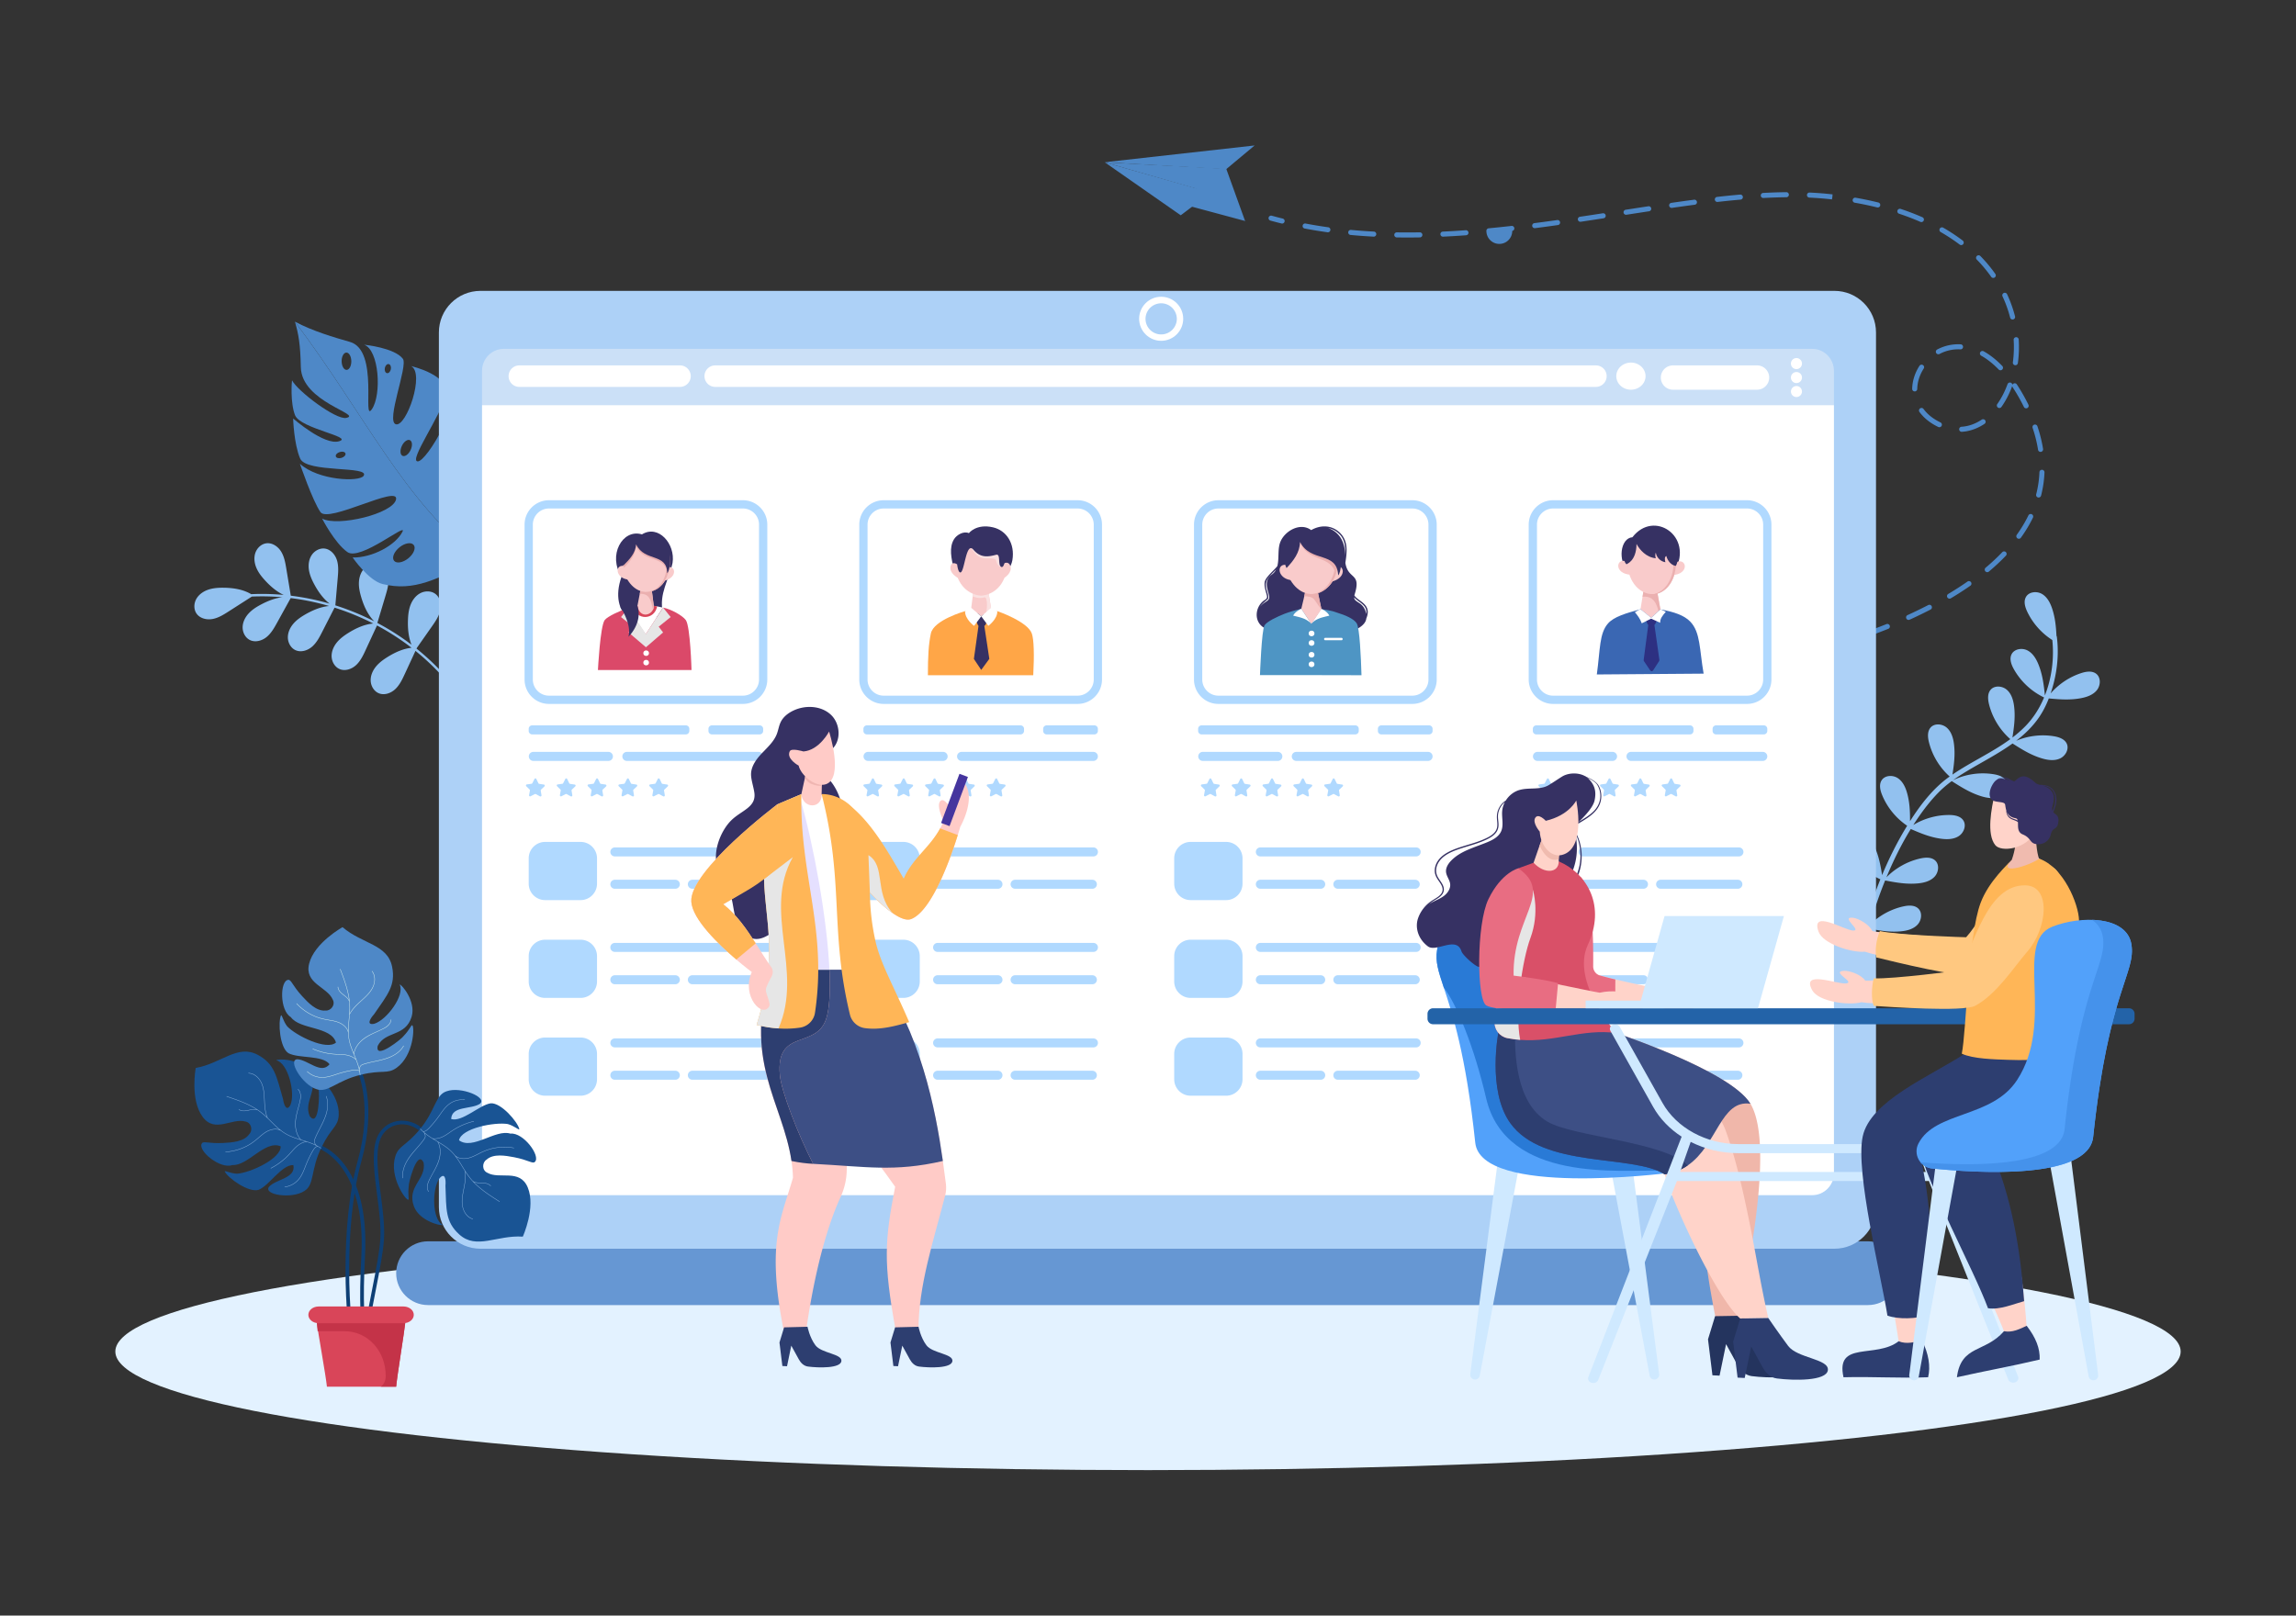
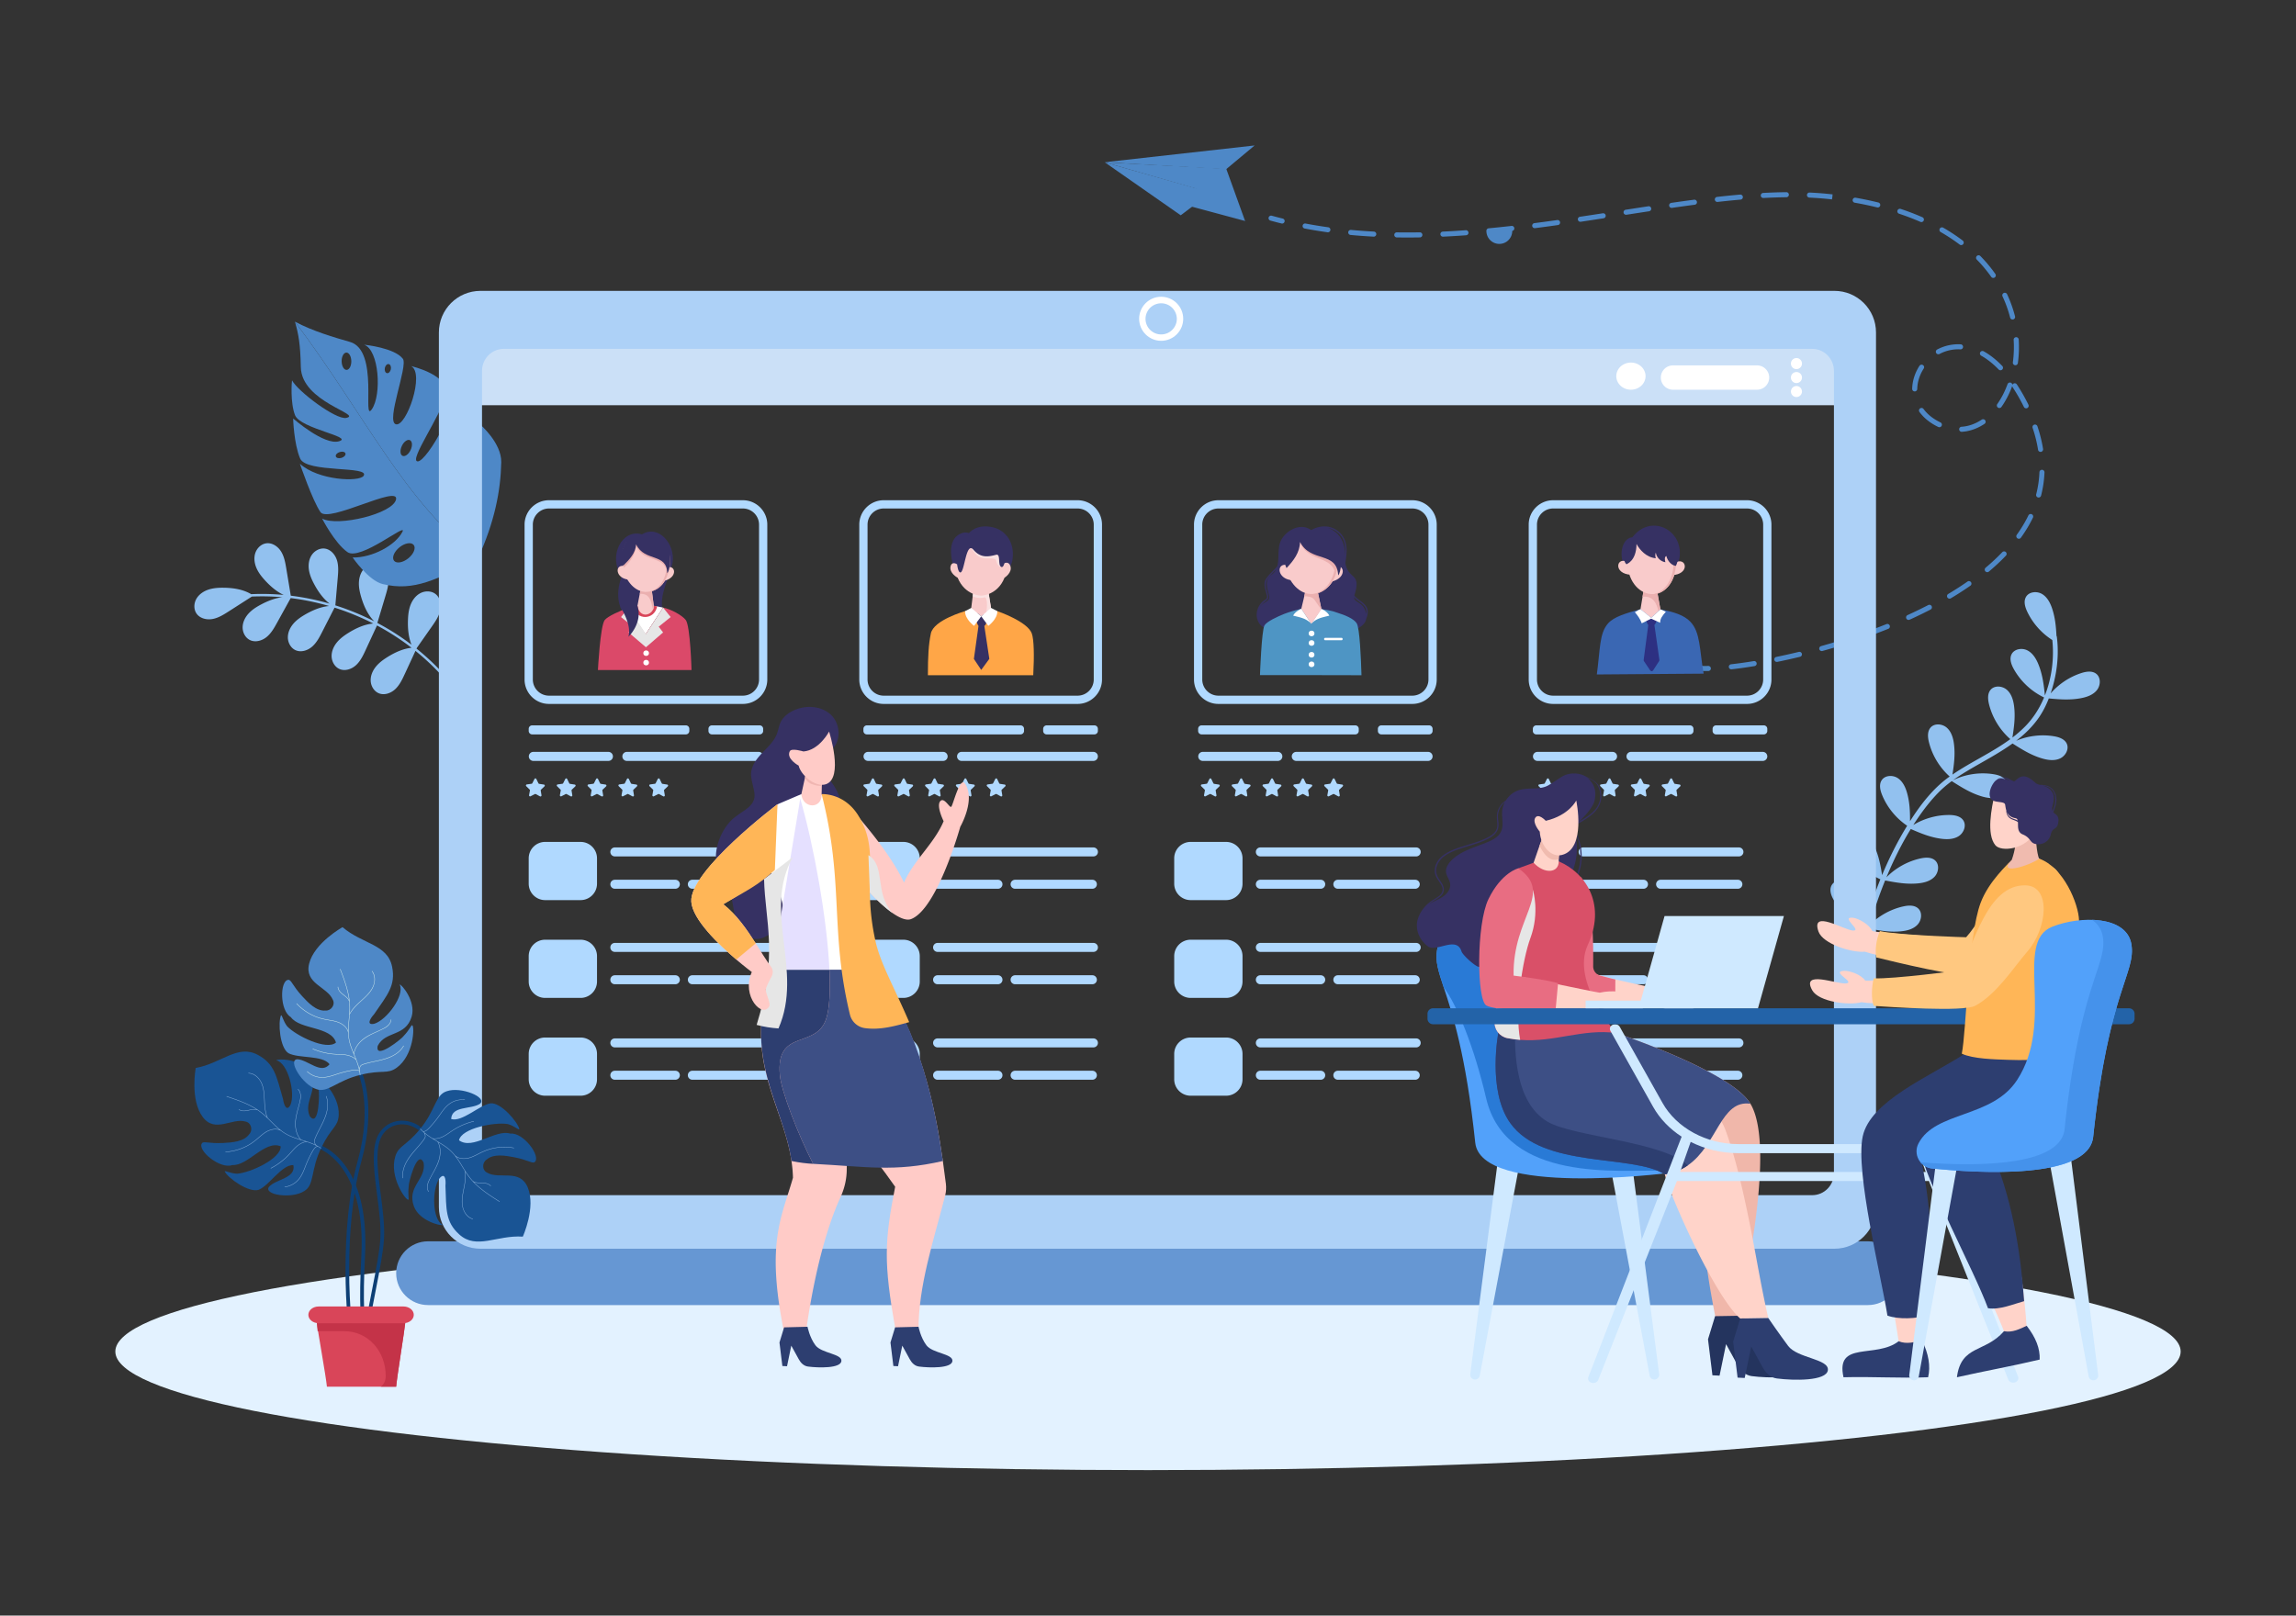
<svg xmlns="http://www.w3.org/2000/svg" viewBox="0 0 1364 960" id="agency-for-recruitment">
  <rect x="0" y="0" width="1364" height="960" fill="#333333" stroke="none" />
  <ellipse cx="682" cy="803.099" fill="#E3F2FF" rx="613.48" ry="70.471" />
  <path fill="#4E88C7" d="M1015.128 398.7a1.546 1.546 0 0 1-.206.019c-2.675.058-5.005-.005-6.925-.185a1.503 1.503 0 0 1 .281-2.991c1.806.17 4.019.229 6.579.171a1.503 1.503 0 0 1 .271 2.986zM1040.813 396.047a268.135 268.135 0 0 1-12.1 1.662 1.502 1.502 0 0 1-1.661-1.325c-.092-.825.523-1.548 1.325-1.661a266.55 266.55 0 0 0 11.963-1.643l1.526-.247.009-.001a1.502 1.502 0 0 1 .481 2.965l-1.543.25zm15.022-2.746a1.5 1.5 0 0 1-.536-2.955 388.978 388.978 0 0 0 13.338-2.982c.814-.176 1.618.302 1.813 1.107a1.502 1.502 0 0 1-1.107 1.813 395.413 395.413 0 0 1-13.439 3.004c-.024.006-.047.009-.069.013zm26.664-6.444a1.502 1.502 0 0 1-.637-2.93 395.96 395.96 0 0 0 13.101-3.886 1.512 1.512 0 0 1 1.884.98 1.503 1.503 0 0 1-.981 1.885 401.224 401.224 0 0 1-13.2 3.914 1.216 1.216 0 0 1-.167.037zm26.153-8.266a1.503 1.503 0 0 1-.739-2.899 343.734 343.734 0 0 0 12.763-4.829 1.5 1.5 0 1 1 1.12 2.786 349.79 349.79 0 0 1-12.875 4.873 1.457 1.457 0 0 1-.269.069zm25.433-10.24a1.503 1.503 0 0 1-.857-2.851 271.308 271.308 0 0 0 12.269-5.949 1.502 1.502 0 1 1 1.38 2.668 271.03 271.03 0 0 1-12.406 6.015 1.44 1.44 0 0 1-.386.117zm24.325-12.636a1.502 1.502 0 0 1-1.006-2.773c4-2.385 7.845-4.864 11.429-7.366a1.501 1.501 0 1 1 1.72 2.462 193.352 193.352 0 0 1-11.611 7.484 1.48 1.48 0 0 1-.532.193zm22.406-15.741a1.502 1.502 0 0 1-1.203-2.633c3.57-2.996 6.896-6.103 9.885-9.232a1.501 1.501 0 1 1 2.173 2.075c-3.065 3.209-6.472 6.392-10.127 9.458a1.496 1.496 0 0 1-.728.332zm18.768-19.846a1.502 1.502 0 0 1-1.456-2.36c2.694-3.746 5.014-7.614 6.896-11.495a1.501 1.501 0 1 1 2.702 1.31c-1.957 4.036-4.365 8.053-7.16 11.938-.242.339-.6.547-.982.607zm11.752-24.512a1.504 1.504 0 0 1-1.691-1.858 63.215 63.215 0 0 0 1.935-13.169 1.502 1.502 0 0 1 3.002.122 66.152 66.152 0 0 1-2.027 13.795 1.502 1.502 0 0 1-1.219 1.11zm1.154-27.12c-.819.13-1.584-.394-1.714-1.214l-.01-.065c-.676-4.243-1.763-8.606-3.233-12.968a1.502 1.502 0 0 1 .945-1.903 1.508 1.508 0 0 1 1.903.945c1.521 4.52 2.649 9.046 3.352 13.454.129.82-.424 1.621-1.243 1.751zm-44.668-12.17a26.05 26.05 0 0 1-2.324.262 1.503 1.503 0 0 1-1.598-1.4c-.056-.827.569-1.557 1.399-1.598 4.198-.283 8.243-1.72 12.021-4.252a1.503 1.503 0 0 1 1.672 2.496c-3.523 2.362-7.282 3.873-11.17 4.492zm-15.455-2.484a1.497 1.497 0 0 1-.875-.125l-.446-.216c-4.564-2.266-8.172-5.192-10.733-8.701a1.502 1.502 0 1 1 2.427-1.771c2.273 3.115 5.515 5.731 9.635 7.778l.398.192a1.502 1.502 0 0 1-.406 2.843zm51.559-11.224a1.502 1.502 0 0 1-1.582-.817c-.266-.54-.54-1.081-.82-1.625-1.872-3.64-3.847-7.038-5.87-10.101a1.482 1.482 0 0 1-.24-.664c-1.678 4.572-3.833 8.745-6.406 12.403a1.502 1.502 0 0 1-2.458-1.73c2.439-3.466 4.483-7.434 6.075-11.793a1.507 1.507 0 0 1 1.926-.897c.556.204.92.702.979 1.254a1.502 1.502 0 0 1 2.63-.229c2.083 3.154 4.114 6.647 6.035 10.384.286.557.566 1.113.841 1.666a1.503 1.503 0 0 1-1.11 2.149zm-66.198-10.048a1.502 1.502 0 0 1-1.739-1.513c.094-4.718 1.588-9.448 4.322-13.68a1.502 1.502 0 0 1 2.524 1.63c-2.43 3.763-3.758 7.95-3.841 12.109a1.507 1.507 0 0 1-1.266 1.454zm50.941-12.571a1.502 1.502 0 0 1-1.319-.44c-3.329-3.453-6.813-6.209-10.355-8.189a1.502 1.502 0 0 1 1.468-2.622c3.799 2.125 7.517 5.06 11.051 8.726a1.502 1.502 0 0 1-.845 2.525zm8.855-2.991a1.502 1.502 0 0 1-1.726-1.685c.594-4.377.754-8.876.476-13.372a1.49 1.49 0 0 1 1.407-1.592 1.502 1.502 0 0 1 1.592 1.406c.29 4.692.123 9.39-.498 13.963a1.501 1.501 0 0 1-1.251 1.28zm-45.75-6.518a1.503 1.503 0 0 1-.94-2.81 26.7 26.7 0 0 1 13.997-3.078 1.503 1.503 0 0 1-.166 3 23.67 23.67 0 0 0-12.424 2.732c-.15.079-.308.131-.467.156zm44.094-20.657a1.503 1.503 0 0 1-1.69-1.109 72.713 72.713 0 0 0-4.524-12.611 1.504 1.504 0 0 1 .726-1.998 1.51 1.51 0 0 1 1.996.726 75.777 75.777 0 0 1 4.711 13.133 1.504 1.504 0 0 1-1.219 1.859zm-11.473-24.703a1.502 1.502 0 0 1-1.466-.619 82.747 82.747 0 0 0-8.614-10.306 1.504 1.504 0 0 1 2.144-2.106 85.648 85.648 0 0 1 8.927 10.684 1.502 1.502 0 0 1-.991 2.347zm-19.058-19.509a1.498 1.498 0 0 1-1.143-.286 106.672 106.672 0 0 0-11.26-7.43 1.502 1.502 0 0 1 1.496-2.606 109.937 109.937 0 0 1 11.577 7.641 1.502 1.502 0 0 1-.67 2.681zm-23.647-13.68a1.491 1.491 0 0 1-.838-.107 146.91 146.91 0 0 0-12.653-4.841 1.501 1.501 0 1 1 .945-2.851 149.955 149.955 0 0 1 12.914 4.939 1.504 1.504 0 0 1-.368 2.86zm-25.938-8.672a1.5 1.5 0 0 1-.595-.025 202.918 202.918 0 0 0-13.299-2.792 1.501 1.501 0 0 1-1.219-1.74 1.5 1.5 0 0 1 1.74-1.219 204.52 204.52 0 0 1 13.497 2.835 1.5 1.5 0 0 1-.124 2.941zm-27.409-4.783.227-1.484-.234 1.484c-4.29-.499-8.827-.858-13.483-1.068a1.503 1.503 0 0 1 .135-3.001c4.726.213 9.335.579 13.698 1.086l-.116 1.499-.227 1.484zm-26.877-1.307a1.49 1.49 0 0 1-.223.019 316.5 316.5 0 0 0-13.627.449 1.503 1.503 0 0 1-1.581-1.419 1.496 1.496 0 0 1 1.419-1.579c4.781-.257 9.409-.41 13.757-.455a1.502 1.502 0 0 1 .255 2.985zm-27.359 1.428a1.25 1.25 0 0 1-.107.013c-4.315.378-8.889.838-13.596 1.37a1.502 1.502 0 0 1-1.661-1.325c-.093-.824.526-1.56 1.324-1.661 4.732-.534 9.332-.997 13.672-1.376a1.501 1.501 0 0 1 .368 2.979zm-27.237 3.038-.042.007a1086.86 1086.86 0 0 0-13.557 1.872 1.503 1.503 0 0 1-.428-2.974c4.573-.659 9.107-1.289 13.594-1.877a1.502 1.502 0 0 1 .433 2.972zm-27.134 3.886-.011.002c-4.481.68-8.996 1.377-13.541 2.08a1.503 1.503 0 0 1-.466-2.967l.007-.001c4.548-.704 9.066-1.401 13.55-2.081a1.502 1.502 0 0 1 .461 2.967zm-27.088 4.178-.008.001c-4.494.692-9.013 1.381-13.555 2.058a1.502 1.502 0 1 1-.444-2.971c4.538-.677 9.053-1.365 13.542-2.056a1.502 1.502 0 0 1 .465 2.968zm-27.111 4.024-.028.004a1138.62 1138.62 0 0 1-13.578 1.833 1.504 1.504 0 0 1-1.681-1.299 1.51 1.51 0 0 1 1.298-1.682c4.53-.582 9.045-1.194 13.542-1.828a1.502 1.502 0 0 1 .447 2.972zm-27.148 3.482a1.503 1.503 0 0 1-15.353.081 1.511 1.511 0 0 1 1.353-1.637c4.383-.416 8.956-.893 13.593-1.42a1.503 1.503 0 0 1 .407 2.976zm-27.27 2.569a1.338 1.338 0 0 1-.129.015c-4.647.338-9.261.614-13.715.824a1.502 1.502 0 0 1-1.571-1.43 1.51 1.51 0 0 1 1.43-1.572c4.428-.208 9.017-.483 13.638-.818a1.502 1.502 0 0 1 .347 2.981zm-27.372 1.264c-.07.011-.141.018-.212.019-4.63.08-9.257.084-13.752.016a1.504 1.504 0 0 1-1.479-1.526 1.51 1.51 0 0 1 1.525-1.479c4.463.069 9.057.063 13.654-.016a1.503 1.503 0 0 1 .264 2.986zm-27.397-.451c-.103.016-.209.023-.317.016a339.484 339.484 0 0 1-13.721-1.002 1.501 1.501 0 1 1 .28-2.991c4.449.417 9.025.752 13.601.994a1.5 1.5 0 0 1 1.42 1.578 1.505 1.505 0 0 1-1.263 1.405zm-27.262-2.583a1.473 1.473 0 0 1-.445.004 280.758 280.758 0 0 1-13.577-2.232 1.5 1.5 0 1 1 .561-2.95c4.378.831 8.896 1.574 13.432 2.208a1.501 1.501 0 0 1 .029 2.97zM761.912 132.82a1.514 1.514 0 0 1-.594-.024 243.912 243.912 0 0 1-6.582-1.716 1.502 1.502 0 1 1 .798-2.896c2.163.596 4.329 1.16 6.501 1.693a1.504 1.504 0 0 1-.123 2.943zM739.679 131.313l-39.174-10.533 18.063-15.603z" />
  <path fill="#4E88C7" d="m701.446 127.93-45.088-31.467 62.944 17.947zM656.33 96.385l89.014-9.954-16.949 14.151z" />
  <path fill="#4E88C7" d="m656.358 96.463 63.02 18.158 20.301 16.692-11.188-31.014z" />
  <path fill="#92C1EF" d="M1087.926 526.448c1.462-3.281 5.995-4.229 9.256-2.743 3.262 1.486 5.404 4.702 6.897 7.975 2.414 5.293 3.482 10.623 4.353 16.241a239.013 239.013 0 0 1 4.872-15.419 244.708 244.708 0 0 1 3.775-9.996c-7.356-3.337-13.685-8.914-17.898-15.808-1.597-2.613-2.913-5.865-1.66-8.659 1.464-3.264 5.998-4.212 9.257-2.738 3.26 1.475 5.398 4.672 6.887 7.925 2.5 5.462 3.549 10.966 4.433 16.789 4.218-10.142 9.152-19.992 14.904-29.34-6.595-4.456-11.851-10.879-14.872-18.245-1.163-2.833-1.947-6.253-.266-8.813 1.964-2.99 6.59-3.208 9.574-1.234 2.984 1.973 4.59 5.468 5.544 8.916 1.546 5.587 1.753 10.998 1.72 16.663 6.218-9.758 13.562-19.31 22.959-26.12.195-.142.398-.275.594-.415-5.994-5.37-10.35-12.555-12.311-20.363-.746-2.97-1.034-6.467.994-8.761 2.371-2.68 6.981-2.234 9.653.145 2.672 2.379 3.761 6.067 4.214 9.616.797 6.253.056 12.074-.902 18.211 11.069-7.57 23.582-13.132 34.373-21.071-6.154-5.399-10.629-12.693-12.623-20.634-.746-2.97-1.034-6.467.995-8.761 2.37-2.68 6.981-2.234 9.652.145 2.672 2.379 3.762 6.067 4.214 9.616.818 6.421.015 12.387-.98 18.707 2.662-2.032 5.209-4.221 7.588-6.642 4.818-4.903 8.539-10.791 11.221-17.182-7.559-3.608-13.958-9.607-18.023-16.932-1.485-2.678-2.664-5.983-1.295-8.722 1.6-3.2 6.17-3.957 9.364-2.346 3.194 1.611 5.197 4.894 6.548 8.207 2.477 6.075 3.225 12.126 3.898 18.586 4.114-10.403 5.522-22.038 4.414-32.913-6.408-4.085-11.653-9.989-14.911-16.858-1.312-2.767-2.279-6.14-.738-8.786 1.801-3.092 6.409-3.556 9.495-1.746 3.085 1.811 4.875 5.215 6.013 8.607 1.814 5.411 2.323 10.721 2.597 16.283.115.172.199.379.231.631 1.151 9.235.392 18.667-1.938 27.666a83.548 83.548 0 0 1-1.765 5.912c4.843-5.586 11.222-9.838 18.261-12.105 2.915-.939 6.386-1.455 8.807.42 2.829 2.19 2.686 6.819.487 9.641s-5.809 4.15-9.321 4.834c-6.55 1.274-12.73.798-19.322.191-1.569 4.033-3.512 7.915-5.979 11.463-3.736 5.374-8.348 9.805-13.422 13.703 7.024-2.969 14.891-3.934 22.418-2.701 3.022.495 6.346 1.62 7.645 4.393 1.517 3.239-.723 7.293-3.968 8.801-3.244 1.507-7.062 1.041-10.499.047-6.585-1.907-11.979-5.279-17.739-8.941-8.555 6.186-18.216 11.071-27.165 16.457-2.817 1.696-5.565 3.458-8.204 5.359 7.454-3.605 16.024-4.871 24.199-3.542 3.022.491 6.348 1.612 7.651 4.383 1.522 3.238-.714 7.295-3.956 8.806-3.242 1.512-7.061 1.051-10.499.061-6.738-1.941-12.231-5.417-18.146-9.168-2.791 2.058-5.447 4.289-7.907 6.801-4.5 4.594-8.471 9.694-12.099 14.997a160.347 160.347 0 0 0-2.823 4.279c6.418-3.898 13.928-5.995 21.44-5.936 3.062.024 6.519.624 8.23 3.163 1.999 2.967.409 7.318-2.564 9.307-2.974 1.989-6.818 2.117-10.367 1.663-6.557-.838-12.229-3.193-18.234-5.809-5.618 9.133-10.386 18.813-14.488 28.721 5.494-5.589 12.625-9.56 20.282-11.239 2.991-.656 6.496-.838 8.727 1.26 2.606 2.45 2.022 7.045-.437 9.644-2.458 2.599-6.178 3.576-9.739 3.921-6.758.653-12.961-.461-19.593-1.721a267.14 267.14 0 0 0-1.57 3.962c-2.803 7.268-5.287 14.69-7.351 22.226 5.433-5.361 12.394-9.17 19.854-10.805 2.991-.656 6.495-.838 8.727 1.259 2.606 2.45 2.021 7.046-.437 9.644-2.458 2.599-6.178 3.576-9.74 3.92-6.572.636-12.619-.4-19.046-1.617-2.25 8.618-3.938 17.378-4.899 26.222-.201 1.842-3.044 1.405-2.844-.434.971-8.93 2.694-17.774 4.972-26.473-7.387-3.36-13.746-8.985-17.979-15.941-1.6-2.63-2.92-5.901-1.67-8.71zM225.047 411.954c-2.843-1.172-4.653-4.223-4.822-7.289-.169-3.066 1.116-6.085 3.041-8.478 1.926-2.393 4.455-4.228 7.067-5.848 4.322-2.68 9.127-4.881 14.141-5.426a145.569 145.569 0 0 0-18.714-12.276c-.595-.328-1.196-.645-1.796-.965l-6.707 14.497c-1.491 3.224-3.042 6.533-5.631 8.968-2.589 2.435-6.496 3.82-9.785 2.465-2.843-1.172-4.653-4.223-4.822-7.29-.169-3.066 1.116-6.085 3.041-8.478s4.455-4.228 7.067-5.848c4.458-2.765 9.43-5.021 14.615-5.474a148.445 148.445 0 0 0-22.992-9.436l-7.359 14.428c-1.614 3.164-3.292 6.411-5.972 8.745-2.68 2.334-6.638 3.569-9.873 2.088-2.796-1.28-4.487-4.398-4.538-7.469-.051-3.07 1.349-6.038 3.365-8.355 2.016-2.318 4.614-4.054 7.286-5.573 4.278-2.431 8.991-4.4 13.85-4.845a146.248 146.248 0 0 0-17.551-3.955 142.415 142.415 0 0 0-5.278-.735l-8.057 14.589c-1.717 3.11-3.5 6.3-6.256 8.545-2.755 2.245-6.751 3.349-9.936 1.763-2.752-1.371-4.34-4.543-4.29-7.613.05-3.07 1.547-5.991 3.637-8.24 2.091-2.25 4.745-3.901 7.466-5.331 3.887-2.043 8.109-3.703 12.433-4.24a140.112 140.112 0 0 0-18.062-.386l-13.681 8.767c-2.993 1.918-6.082 3.875-9.576 4.539-3.495.664-7.536-.265-9.582-3.172-1.769-2.514-1.654-6.057-.146-8.733 1.507-2.676 4.215-4.531 7.127-5.516 2.912-.985 6.034-1.175 9.109-1.139 5.667.065 11.521.951 16.365 3.83.02-.002.037-.007.057-.008 6.411-.29 12.836-.134 19.221.449-4.139-1.938-7.755-5.05-10.884-8.433-2.087-2.257-4.039-4.699-5.259-7.518-1.221-2.82-1.657-6.071-.68-8.982.977-2.911 3.532-5.371 6.584-5.744 3.531-.432 6.93 1.944 8.778 4.98 1.849 3.036 2.465 6.639 3.046 10.144l2.656 16.013a145.958 145.958 0 0 1 23.048 4.712c-3.807-2.942-6.715-7.051-9.023-11.319-1.462-2.703-2.745-5.552-3.227-8.585-.482-3.033-.097-6.291 1.574-8.868 1.67-2.577 4.757-4.327 7.807-3.932 3.528.457 6.231 3.6 7.267 6.999 1.036 3.399.738 7.041.431 10.58l-1.406 16.161c.235.075.473.144.708.219a150.661 150.661 0 0 1 22.425 9.279c-3.811-3.814-6.146-8.968-7.706-14.166-.883-2.942-1.563-5.991-1.42-9.058.143-3.068 1.181-6.18 3.34-8.366s5.537-3.275 8.444-2.271c3.362 1.161 5.372 4.785 5.698 8.323.326 3.537-.705 7.043-1.724 10.446l-4.804 16.041.299.16.139-.076-.056.12a147.997 147.997 0 0 1 19.894 12.72c-1.8-4.496-2.253-9.54-2.108-14.425.093-3.129.416-6.295 1.541-9.216s3.128-5.598 5.916-7.021c2.788-1.422 6.401-1.393 8.886.509 2.875 2.2 3.652 6.349 2.829 9.875s-2.945 6.587-5.024 9.551l-8.856 12.631-.197.425a141.083 141.083 0 0 1 18.717 18.053c.599.695-.373 1.763-.979 1.058a140.73 140.73 0 0 0-18.362-17.761l-6.362 13.754c-1.492 3.224-3.042 6.533-5.631 8.968-2.585 2.436-6.492 3.821-9.781 2.465z" />
  <path fill="#4E88C7" d="M239.154 315.837c-4.038 8.212-18.102 15.653-29.659 15.442 0 0 9.457 13.726 17.783 15.764 18.771 4.576 32.314-2.741 56.612-15.188.054-.112.107-.223.151-.337-43.911-33.288-67.083-84.878-108.817-140.367 2.123 7.42 3.217 13.229 3.485 26.989.43 20.921 36.887 28.068 27.004 30.188-6.075 1.32-28.974-15.936-32.219-22.344-.17.553-1.131 13.35 1.788 20.754 3.167 8.012 34.983 12.819 26.168 15.463-8.817 2.68-27.306-13.525-27.306-13.525s.413 14.995 4.157 23.78c3.75 8.781 41.954 4.18 37.681 10.325-2.574 3.709-26.842 2.769-37.827-7.218 0 0 7.543 22.021 12.232 28.74 4.661 6.729 46.466-16.321 44.912-7.636-1.526 8.574-34.755 16.498-43.936 11.48 0 0 7.452 14.582 15.059 19.927 7.631 5.354 35.397-17.634 32.732-12.237zm-33.918-46.397c.304.961-.74 2.143-2.327 2.63-1.577.49-3.101.121-3.395-.864-.298-.965.744-2.111 2.331-2.598 1.569-.502 3.105-.116 3.391.832zm40.524 54.362c1.445 1.803.024 5.37-3.206 7.969-3.224 2.595-7.005 3.241-8.456 1.441-1.445-1.803-.006-5.357 3.197-7.971 3.229-2.598 7.014-3.238 8.465-1.439z" />
  <path fill="#4E88C7" d="M284.042 331.517c9.802-21.38 13.423-40.081 13.736-56.869.211-11.505-12.526-22.413-12.526-22.413-7.599 19.333-19.822 24.473-22.758 22.466-2.953-2.02 16.04-13.02 19.722-24.033 3.682-11.014-14.614-22.223-14.614-22.223 8.063 7.835-14.005 46.037-19.49 45.721-5.477-.33 14.174-27.709 16.765-39.555 2.578-11.684-20.092-16.937-20.653-17.067 8.31 4.186-2.749 36.141-9.009 34.573-6.243-1.555 7.329-34.728 4.117-38.927-4.957-6.509-22.504-8.305-23.056-8.356 8.975 3.009 10.566 29.661 4.661 38.308-6 8.786 4.558-34.943-13-39.956-9.259-2.643-22.263-6.462-32.711-12.036 41.733 55.489 64.904 107.079 108.816 140.367zm-81.079-116.831c-.036-2.843 1.22-5.156 2.808-5.178 1.589-.022 2.898 2.27 2.937 5.119.036 2.844-1.224 5.15-2.808 5.178-1.589.022-2.901-2.275-2.937-5.119zm25.652 4.014c.29-1.489 1.298-2.544 2.306-2.353.981.175 1.566 1.537 1.276 3.026-.29 1.489-1.298 2.545-2.306 2.353-.981-.176-1.548-1.523-1.276-3.026zm46.404 58.786c2.537-4.228 6.512-6.52 8.893-5.097 2.377 1.417 2.234 6.007-.313 10.258-2.543 4.231-6.516 6.514-8.893 5.097-2.378-1.417-2.223-5.989.313-10.258zm-36.29-12.498c1.208-2.578 3.355-4.106 4.793-3.443 1.442.694 1.63 3.318.399 5.887-1.208 2.578-3.355 4.106-4.78 3.425-1.438-.663-1.62-3.291-.412-5.869z" />
-   <path fill="#FFF" d="M1098.343 219.308v485.418c0 7.37-5.85 13.336-13.069 13.336H297.955c-7.218 0-13.069-5.965-13.069-13.336V219.308c0-7.361 5.852-13.326 13.069-13.326h787.318c7.219.001 13.07 5.965 13.07 13.326z" />
  <path fill="#6697D3" d="M1109.695 775.499h-855.39c-10.463 0-18.944-8.483-18.944-18.944 0-10.464 8.481-18.945 18.944-18.945h855.389c10.461 0 18.944 8.481 18.944 18.945.001 10.462-8.482 18.944-18.943 18.944z" />
  <path fill="#CBE0F7" d="M1098.343 219.069v21.706H284.886v-21.706c0-7.229 5.852-13.086 13.069-13.086h787.318c7.219 0 13.07 5.857 13.07 13.086z" />
-   <path fill="#FFF" d="M403.965 229.903h-95.433a6.39 6.39 0 1 1 0-12.78h95.433c3.53 0 6.39 2.86 6.39 6.39a6.39 6.39 0 0 1-6.39 6.39zM948.084 229.903H424.905a6.39 6.39 0 0 1-6.39-6.39c0-3.53 2.86-6.39 6.39-6.39h523.179a6.39 6.39 0 0 1 0 12.78z" />
  <path fill="#ADD1F7" d="M1089.778 172.837H285.446c-13.652 0-24.714 11.061-24.714 24.713v519.747c0 13.652 11.062 24.713 24.714 24.713h804.333c13.652 0 24.713-11.061 24.713-24.713V197.549c-.001-13.652-11.062-24.712-24.714-24.712zm-.277 524.252c0 7.237-5.773 13.099-12.9 13.099H299.255c-7.128 0-12.901-5.862-12.901-13.099V220.393c0-7.225 5.773-13.087 12.901-13.087h777.346c7.127 0 12.9 5.862 12.9 13.087v476.696z" />
  <path fill="#FFF" d="M676.738 189.425c0-7.228 5.861-13.089 13.087-13.089 7.229 0 13.09 5.861 13.09 13.089 0 7.229-5.861 13.087-13.09 13.087-7.226.001-13.087-5.857-13.087-13.087z" />
  <path fill="#ADD1F7" d="M680.527 189.425a9.3 9.3 0 0 1 18.599 0c0 5.137-4.164 9.298-9.301 9.298-5.134.001-9.298-4.161-9.298-9.298z" />
  <path fill="#FFF" d="M960.208 223.513c0-4.453 3.89-8.062 8.69-8.062 4.797 0 8.689 3.609 8.689 8.062 0 4.452-3.891 8.062-8.689 8.062-4.8 0-8.69-3.61-8.69-8.062zM1043.818 231.575H993.89a7.226 7.226 0 1 1 0-14.452h49.928a7.226 7.226 0 0 1 0 14.452zM1063.943 216.047a3.285 3.285 0 1 1 6.57.002 3.285 3.285 0 0 1-6.57-.002zM1063.943 224.348a3.285 3.285 0 1 1 6.57.002 3.285 3.285 0 0 1-6.57-.002z" />
  <circle cx="1067.228" cy="232.649" r="3.285" fill="#FFF" />
  <path fill="#B0D9FF" d="M441.328 418.281h-115.19c-7.998 0-14.504-6.506-14.504-14.504v-92.03c0-7.997 6.506-14.504 14.504-14.504h115.19c7.997 0 14.504 6.506 14.504 14.504v92.03c-.001 7.998-6.507 14.504-14.504 14.504zm-115.19-116.127c-5.29 0-9.594 4.304-9.594 9.594v92.03c0 5.29 4.304 9.594 9.594 9.594h115.19c5.29 0 9.594-4.304 9.594-9.594v-92.03c0-5.29-4.304-9.594-9.594-9.594h-115.19zM640.172 418.281h-115.19c-7.998 0-14.504-6.506-14.504-14.504v-92.03c0-7.997 6.506-14.504 14.504-14.504h115.19c7.997 0 14.504 6.506 14.504 14.504v92.03c0 7.998-6.506 14.504-14.504 14.504zM524.983 302.154c-5.29 0-9.594 4.304-9.594 9.594v92.03c0 5.29 4.305 9.594 9.594 9.594h115.19c5.29 0 9.594-4.304 9.594-9.594v-92.03c0-5.29-4.304-9.594-9.594-9.594h-115.19zM839.017 418.281h-115.19c-7.998 0-14.504-6.506-14.504-14.504v-92.03c0-7.997 6.506-14.504 14.504-14.504h115.19c7.997 0 14.504 6.506 14.504 14.504v92.03c0 7.998-6.506 14.504-14.504 14.504zM723.828 302.154c-5.29 0-9.594 4.304-9.594 9.594v92.03c0 5.29 4.305 9.594 9.594 9.594h115.19c5.29 0 9.594-4.304 9.594-9.594v-92.03c0-5.29-4.304-9.594-9.594-9.594h-115.19zM1037.862 418.281h-115.19c-7.997 0-14.504-6.506-14.504-14.504v-92.03c0-7.997 6.506-14.504 14.504-14.504h115.19c7.998 0 14.504 6.506 14.504 14.504v92.03c0 7.998-6.506 14.504-14.504 14.504zM922.673 302.154c-5.29 0-9.594 4.304-9.594 9.594v92.03c0 5.29 4.305 9.594 9.594 9.594h115.19c5.29 0 9.594-4.304 9.594-9.594v-92.03c0-5.29-4.304-9.594-9.594-9.594h-115.19zM323.452 467.263a.62.62 0 0 0-.335-1.061l-2.791-.429a.62.62 0 0 1-.464-.343l-1.229-2.543a.62.62 0 0 0-1.113-.009l-1.27 2.522a.623.623 0 0 1-.47.336l-2.798.383a.62.62 0 0 0-.352 1.056l2.006 1.988c.145.144.21.35.174.551l-.5 2.779a.62.62 0 0 0 .895.661l2.51-1.294a.617.617 0 0 1 .577.005l2.489 1.334a.621.621 0 0 0 .906-.647l-.455-2.787a.62.62 0 0 1 .183-.548l2.037-1.954zM341.766 467.263a.62.62 0 0 0-.335-1.061l-2.791-.429a.617.617 0 0 1-.464-.343l-1.229-2.543a.62.62 0 0 0-1.113-.009l-1.27 2.522a.623.623 0 0 1-.47.336l-2.798.383a.621.621 0 0 0-.353 1.056l2.006 1.988c.145.144.21.35.174.551l-.5 2.779a.62.62 0 0 0 .895.661l2.51-1.294a.617.617 0 0 1 .577.005l2.489 1.334a.621.621 0 0 0 .906-.647l-.455-2.787a.622.622 0 0 1 .183-.548l2.038-1.954zM360.08 467.263a.62.62 0 0 0-.335-1.061l-2.791-.429a.62.62 0 0 1-.464-.343l-1.229-2.543a.62.62 0 0 0-1.113-.009l-1.27 2.522a.623.623 0 0 1-.47.336l-2.798.383a.62.62 0 0 0-.352 1.056l2.006 1.988c.145.144.21.35.174.551l-.5 2.779a.62.62 0 0 0 .895.661l2.51-1.294a.617.617 0 0 1 .577.005l2.489 1.334a.62.62 0 0 0 .905-.647l-.455-2.787a.622.622 0 0 1 .183-.548l2.038-1.954zM378.394 467.263a.62.62 0 0 0-.335-1.061l-2.791-.429a.617.617 0 0 1-.464-.343l-1.229-2.543a.62.62 0 0 0-1.113-.009l-1.271 2.522a.623.623 0 0 1-.47.336l-2.798.383a.62.62 0 0 0-.352 1.056l2.006 1.988c.145.144.21.35.174.551l-.5 2.779a.62.62 0 0 0 .895.661l2.51-1.294a.617.617 0 0 1 .577.005l2.489 1.334a.62.62 0 0 0 .905-.647l-.455-2.787a.622.622 0 0 1 .183-.548l2.039-1.954zM396.709 467.263a.62.62 0 0 0-.335-1.061l-2.791-.429a.62.62 0 0 1-.464-.343l-1.229-2.543a.62.62 0 0 0-1.113-.009l-1.27 2.522a.623.623 0 0 1-.47.336l-2.798.383a.62.62 0 0 0-.352 1.056l2.006 1.988c.145.144.21.35.174.551l-.5 2.779a.62.62 0 0 0 .895.661l2.51-1.294a.619.619 0 0 1 .578.005l2.489 1.334a.621.621 0 0 0 .906-.647l-.455-2.787a.62.62 0 0 1 .183-.548l2.036-1.954zM523.942 467.263a.62.62 0 0 0-.335-1.061l-2.791-.429a.62.62 0 0 1-.464-.343l-1.229-2.543a.62.62 0 0 0-1.113-.009l-1.27 2.522a.623.623 0 0 1-.47.336l-2.798.383a.62.62 0 0 0-.352 1.056l2.006 1.988c.145.144.21.35.174.551l-.5 2.779a.62.62 0 0 0 .895.661l2.51-1.294a.619.619 0 0 1 .578.005l2.489 1.334a.62.62 0 0 0 .905-.647l-.455-2.787a.622.622 0 0 1 .183-.548l2.037-1.954zM542.256 467.263a.62.62 0 0 0-.335-1.061l-2.791-.429a.617.617 0 0 1-.464-.343l-1.229-2.543a.62.62 0 0 0-1.113-.009l-1.27 2.522a.623.623 0 0 1-.47.336l-2.798.383a.62.62 0 0 0-.352 1.056l2.006 1.988c.145.144.21.35.174.551l-.5 2.779a.62.62 0 0 0 .895.661l2.51-1.294a.619.619 0 0 1 .578.005l2.489 1.334a.621.621 0 0 0 .906-.647l-.455-2.787a.622.622 0 0 1 .183-.548l2.036-1.954zM560.571 467.263a.62.62 0 0 0-.335-1.061l-2.791-.429a.62.62 0 0 1-.464-.343l-1.229-2.543a.62.62 0 0 0-1.113-.009l-1.27 2.522a.623.623 0 0 1-.47.336l-2.798.383a.62.62 0 0 0-.352 1.056l2.006 1.988c.145.144.21.35.174.551l-.5 2.779a.62.62 0 0 0 .895.661l2.51-1.294a.617.617 0 0 1 .577.005l2.489 1.334a.621.621 0 0 0 .906-.647l-.455-2.787a.62.62 0 0 1 .183-.548l2.037-1.954zM578.885 467.263a.62.62 0 0 0-.335-1.061l-2.791-.429a.617.617 0 0 1-.464-.343l-1.229-2.543a.62.62 0 0 0-1.113-.009l-1.27 2.522a.623.623 0 0 1-.47.336l-2.798.383a.621.621 0 0 0-.353 1.056l2.006 1.988c.145.144.21.35.174.551l-.5 2.779a.62.62 0 0 0 .895.661l2.51-1.294a.617.617 0 0 1 .577.005l2.489 1.334a.621.621 0 0 0 .906-.647l-.455-2.787a.622.622 0 0 1 .183-.548l2.038-1.954zM597.199 467.263a.62.62 0 0 0-.335-1.061l-2.791-.429a.62.62 0 0 1-.464-.343l-1.229-2.543a.62.62 0 0 0-1.113-.009l-1.27 2.522a.623.623 0 0 1-.47.336l-2.798.383a.62.62 0 0 0-.352 1.056l2.006 1.988c.145.144.21.35.174.551l-.5 2.779a.62.62 0 0 0 .895.661l2.51-1.294a.619.619 0 0 1 .578.005l2.489 1.334a.621.621 0 0 0 .906-.647l-.455-2.787a.622.622 0 0 1 .183-.548l2.036-1.954zM724.433 467.263a.62.62 0 0 0-.335-1.061l-2.791-.429a.617.617 0 0 1-.464-.343l-1.229-2.543a.62.62 0 0 0-1.113-.009l-1.27 2.522a.623.623 0 0 1-.47.336l-2.798.383a.62.62 0 0 0-.352 1.056l2.006 1.988c.145.144.21.35.174.551l-.5 2.779a.62.62 0 0 0 .895.661l2.51-1.294a.617.617 0 0 1 .577.005l2.489 1.334a.621.621 0 0 0 .906-.647l-.455-2.787a.62.62 0 0 1 .183-.548l2.037-1.954zM742.747 467.263a.62.62 0 0 0-.335-1.061l-2.791-.429a.617.617 0 0 1-.464-.343l-1.229-2.543a.62.62 0 0 0-1.113-.009l-1.27 2.522a.623.623 0 0 1-.47.336l-2.798.383a.621.621 0 0 0-.353 1.056l2.006 1.988c.145.144.21.35.174.551l-.5 2.779a.62.62 0 0 0 .895.661l2.51-1.294a.617.617 0 0 1 .577.005l2.489 1.334a.62.62 0 0 0 .905-.647l-.455-2.787a.622.622 0 0 1 .183-.548l2.039-1.954zM761.061 467.263a.62.62 0 0 0-.335-1.061l-2.791-.429a.62.62 0 0 1-.464-.343l-1.229-2.543a.62.62 0 0 0-1.113-.009l-1.27 2.522a.623.623 0 0 1-.47.336l-2.798.383a.62.62 0 0 0-.352 1.056l2.006 1.988c.145.144.21.35.174.551l-.5 2.779a.62.62 0 0 0 .895.661l2.51-1.294a.619.619 0 0 1 .578.005l2.489 1.334a.621.621 0 0 0 .906-.647l-.455-2.787a.62.62 0 0 1 .183-.548l2.036-1.954zM779.375 467.263a.62.62 0 0 0-.335-1.061l-2.791-.429a.617.617 0 0 1-.464-.343l-1.229-2.543a.62.62 0 0 0-1.113-.009l-1.27 2.522a.623.623 0 0 1-.47.336l-2.798.383a.62.62 0 0 0-.352 1.056l2.006 1.988c.145.144.21.35.174.551l-.5 2.779a.62.62 0 0 0 .895.661l2.51-1.294a.619.619 0 0 1 .578.005l2.489 1.334a.621.621 0 0 0 .906-.647l-.455-2.787a.622.622 0 0 1 .183-.548l2.036-1.954zM797.69 467.263a.62.62 0 0 0-.335-1.061l-2.791-.429a.62.62 0 0 1-.464-.343l-1.229-2.543a.62.62 0 0 0-1.113-.009l-1.27 2.522a.623.623 0 0 1-.47.336l-2.798.383a.62.62 0 0 0-.352 1.056l2.006 1.988c.145.144.21.35.174.551l-.5 2.779a.62.62 0 0 0 .895.661l2.51-1.294a.617.617 0 0 1 .577.005l2.489 1.334a.621.621 0 0 0 .906-.647l-.455-2.787a.62.62 0 0 1 .183-.548l2.037-1.954zM924.923 467.263a.62.62 0 0 0-.335-1.061l-2.791-.429a.62.62 0 0 1-.464-.343l-1.229-2.543a.62.62 0 0 0-1.113-.009l-1.27 2.522a.623.623 0 0 1-.47.336l-2.798.383a.62.62 0 0 0-.352 1.056l2.006 1.988c.145.144.21.35.174.551l-.5 2.779a.62.62 0 0 0 .895.661l2.51-1.294a.619.619 0 0 1 .578.005l2.489 1.334a.62.62 0 0 0 .905-.647l-.455-2.787a.62.62 0 0 1 .183-.548l2.037-1.954zM943.237 467.263a.62.62 0 0 0-.335-1.061l-2.791-.429a.617.617 0 0 1-.464-.343l-1.229-2.543a.62.62 0 0 0-1.113-.009l-1.27 2.522a.623.623 0 0 1-.47.336l-2.798.383a.62.62 0 0 0-.352 1.056l2.006 1.988c.145.144.21.35.174.551l-.5 2.779a.62.62 0 0 0 .895.661l2.51-1.294a.619.619 0 0 1 .578.005l2.489 1.334a.621.621 0 0 0 .906-.647l-.455-2.787a.622.622 0 0 1 .183-.548l2.036-1.954zM961.551 467.263a.62.62 0 0 0-.335-1.061l-2.791-.429a.617.617 0 0 1-.464-.343l-1.229-2.543a.62.62 0 0 0-1.113-.009l-1.27 2.522a.623.623 0 0 1-.47.336l-2.798.383a.62.62 0 0 0-.352 1.056l2.006 1.988c.145.144.21.35.174.551l-.5 2.779a.62.62 0 0 0 .895.661l2.51-1.294a.617.617 0 0 1 .577.005l2.489 1.334a.621.621 0 0 0 .906-.647l-.455-2.787a.622.622 0 0 1 .183-.548l2.037-1.954zM979.866 467.263a.62.62 0 0 0-.335-1.061l-2.791-.429a.617.617 0 0 1-.464-.343l-1.229-2.543a.62.62 0 0 0-1.113-.009l-1.27 2.522a.623.623 0 0 1-.47.336l-2.798.383a.621.621 0 0 0-.353 1.056l2.006 1.988c.145.144.21.35.174.551l-.5 2.779a.62.62 0 0 0 .895.661l2.51-1.294a.617.617 0 0 1 .577.005l2.489 1.334a.62.62 0 0 0 .905-.647l-.455-2.787a.622.622 0 0 1 .183-.548l2.039-1.954zM998.18 467.263a.62.62 0 0 0-.335-1.061l-2.791-.429a.62.62 0 0 1-.464-.343l-1.229-2.543a.62.62 0 0 0-1.113-.009l-1.27 2.522a.623.623 0 0 1-.47.336l-2.798.383a.62.62 0 0 0-.352 1.056l2.006 1.988c.145.144.21.35.174.551l-.5 2.779a.62.62 0 0 0 .895.661l2.51-1.294a.619.619 0 0 1 .578.005l2.489 1.334a.621.621 0 0 0 .906-.647l-.455-2.787a.62.62 0 0 1 .183-.548l2.036-1.954zM407.452 436.397h-91.303a2.06 2.06 0 0 1-2.06-2.06v-1.253a2.06 2.06 0 0 1 2.06-2.06h91.303a2.06 2.06 0 0 1 2.06 2.06v1.253a2.06 2.06 0 0 1-2.06 2.06zM451.317 436.397h-28.378a2.06 2.06 0 0 1-2.06-2.06v-1.253a2.06 2.06 0 0 1 2.06-2.06h28.378a2.06 2.06 0 0 1 2.06 2.06v1.253a2.06 2.06 0 0 1-2.06 2.06zM361.437 452.153h-44.662a2.687 2.687 0 0 1 0-5.372h44.662a2.685 2.685 0 1 1 0 5.372zM450.69 452.153h-78.277a2.686 2.686 0 1 1 0-5.372h78.277a2.685 2.685 0 1 1 0 5.372zM606.297 436.397h-91.303a2.06 2.06 0 0 1-2.06-2.06v-1.253a2.06 2.06 0 0 1 2.06-2.06h91.303a2.06 2.06 0 0 1 2.06 2.06v1.253a2.06 2.06 0 0 1-2.06 2.06zM650.161 436.397h-28.378a2.06 2.06 0 0 1-2.06-2.06v-1.253a2.06 2.06 0 0 1 2.06-2.06h28.378a2.06 2.06 0 0 1 2.06 2.06v1.253a2.06 2.06 0 0 1-2.06 2.06zM560.282 452.153H515.62a2.687 2.687 0 0 1 0-5.372h44.662a2.686 2.686 0 1 1 0 5.372zM649.535 452.153h-78.277a2.686 2.686 0 1 1 0-5.372h78.277a2.686 2.686 0 1 1 0 5.372zM805.142 436.397h-91.303a2.06 2.06 0 0 1-2.06-2.06v-1.253a2.06 2.06 0 0 1 2.06-2.06h91.303a2.06 2.06 0 0 1 2.06 2.06v1.253a2.06 2.06 0 0 1-2.06 2.06zM849.006 436.397h-28.378a2.06 2.06 0 0 1-2.06-2.06v-1.253a2.06 2.06 0 0 1 2.06-2.06h28.378a2.06 2.06 0 0 1 2.06 2.06v1.253a2.06 2.06 0 0 1-2.06 2.06zM759.127 452.153h-44.662a2.687 2.687 0 0 1 0-5.372h44.662a2.686 2.686 0 1 1 0 5.372zM848.38 452.153h-78.277a2.686 2.686 0 1 1 0-5.372h78.277a2.686 2.686 0 1 1 0 5.372zM1003.987 436.397h-91.303a2.06 2.06 0 0 1-2.06-2.06v-1.253a2.06 2.06 0 0 1 2.06-2.06h91.303a2.06 2.06 0 0 1 2.06 2.06v1.253a2.06 2.06 0 0 1-2.06 2.06zM1047.851 436.397h-28.378a2.06 2.06 0 0 1-2.06-2.06v-1.253a2.06 2.06 0 0 1 2.06-2.06h28.378a2.06 2.06 0 0 1 2.06 2.06v1.253a2.06 2.06 0 0 1-2.06 2.06zM957.972 452.153H913.31a2.687 2.687 0 0 1 0-5.372h44.662a2.686 2.686 0 1 1 0 5.372zM1047.225 452.153h-78.277a2.686 2.686 0 1 1 0-5.372h78.277a2.686 2.686 0 1 1 0 5.372zM344.91 534.859h-21.059c-5.391 0-9.762-4.371-9.762-9.762v-15.058c0-5.391 4.371-9.762 9.762-9.762h21.059c5.391 0 9.762 4.371 9.762 9.762v15.058c0 5.391-4.371 9.762-9.762 9.762zM344.91 592.975h-21.059c-5.391 0-9.762-4.371-9.762-9.762v-15.058c0-5.391 4.371-9.762 9.762-9.762h21.059c5.391 0 9.762 4.371 9.762 9.762v15.058c0 5.392-4.371 9.762-9.762 9.762zM344.91 651.092h-21.059c-5.391 0-9.762-4.371-9.762-9.762v-15.058c0-5.391 4.371-9.762 9.762-9.762h21.059c5.391 0 9.762 4.371 9.762 9.762v15.058c0 5.391-4.371 9.762-9.762 9.762zM457.915 508.896h-92.727a2.67 2.67 0 0 1 0-5.338h92.727a2.67 2.67 0 0 1 0 5.338zM401.211 528.11h-36.022a2.67 2.67 0 0 1 0-5.338h36.022a2.67 2.67 0 0 1 2.669 2.669 2.67 2.67 0 0 1-2.669 2.669zM457.289 528.11h-46.056a2.67 2.67 0 0 1 0-5.338h46.056a2.67 2.67 0 0 1 0 5.338zM457.915 565.639h-92.727a2.67 2.67 0 0 1 0-5.338h92.727a2.67 2.67 0 0 1 0 5.338zM401.211 584.853h-36.022a2.67 2.67 0 0 1 0-5.338h36.022a2.67 2.67 0 0 1 2.669 2.669 2.67 2.67 0 0 1-2.669 2.669zM457.289 584.853h-46.056a2.67 2.67 0 0 1 0-5.338h46.056a2.67 2.67 0 0 1 0 5.338zM457.915 622.382h-92.727a2.67 2.67 0 0 1 0-5.338h92.727a2.67 2.67 0 0 1 0 5.338zM401.211 641.596h-36.022a2.67 2.67 0 0 1 0-5.338h36.022a2.67 2.67 0 0 1 2.669 2.669 2.67 2.67 0 0 1-2.669 2.669zM457.289 641.596h-46.056a2.67 2.67 0 0 1 0-5.338h46.056a2.67 2.67 0 0 1 0 5.338zM536.65 534.859h-21.059c-5.391 0-9.762-4.371-9.762-9.762v-15.058c0-5.391 4.371-9.762 9.762-9.762h21.059c5.391 0 9.762 4.371 9.762 9.762v15.058c0 5.391-4.371 9.762-9.762 9.762zM536.65 592.975h-21.059c-5.391 0-9.762-4.371-9.762-9.762v-15.058c0-5.391 4.371-9.762 9.762-9.762h21.059c5.391 0 9.762 4.371 9.762 9.762v15.058c0 5.392-4.371 9.762-9.762 9.762zM536.65 651.092h-21.059c-5.391 0-9.762-4.371-9.762-9.762v-15.058c0-5.391 4.371-9.762 9.762-9.762h21.059c5.391 0 9.762 4.371 9.762 9.762v15.058c0 5.391-4.371 9.762-9.762 9.762zM649.655 508.896h-92.727a2.67 2.67 0 0 1 0-5.338h92.727a2.67 2.67 0 0 1 0 5.338zM592.95 528.11h-36.022a2.67 2.67 0 0 1 0-5.338h36.022a2.67 2.67 0 0 1 0 5.338zM649.029 528.11h-46.056a2.67 2.67 0 0 1 0-5.338h46.056a2.67 2.67 0 0 1 0 5.338zM649.655 565.639h-92.727a2.67 2.67 0 0 1 0-5.338h92.727a2.67 2.67 0 0 1 0 5.338zM592.95 584.853h-36.022a2.67 2.67 0 0 1 0-5.338h36.022a2.67 2.67 0 0 1 0 5.338zM649.029 584.853h-46.056a2.67 2.67 0 0 1 0-5.338h46.056a2.67 2.67 0 0 1 0 5.338zM649.655 622.382h-92.727a2.67 2.67 0 0 1 0-5.338h92.727a2.67 2.67 0 0 1 0 5.338zM592.95 641.596h-36.022a2.67 2.67 0 0 1 0-5.338h36.022a2.67 2.67 0 0 1 0 5.338zM649.029 641.596h-46.056a2.67 2.67 0 0 1 0-5.338h46.056a2.67 2.67 0 0 1 0 5.338zM728.39 534.859h-21.059c-5.391 0-9.762-4.371-9.762-9.762v-15.058c0-5.391 4.371-9.762 9.762-9.762h21.059c5.391 0 9.762 4.371 9.762 9.762v15.058c0 5.391-4.371 9.762-9.762 9.762zM728.39 592.975h-21.059c-5.391 0-9.762-4.371-9.762-9.762v-15.058c0-5.391 4.371-9.762 9.762-9.762h21.059c5.391 0 9.762 4.371 9.762 9.762v15.058c0 5.392-4.371 9.762-9.762 9.762zM728.39 651.092h-21.059c-5.391 0-9.762-4.371-9.762-9.762v-15.058c0-5.391 4.371-9.762 9.762-9.762h21.059c5.391 0 9.762 4.371 9.762 9.762v15.058c0 5.391-4.371 9.762-9.762 9.762zM841.395 508.896h-92.727a2.67 2.67 0 0 1 0-5.338h92.727a2.67 2.67 0 0 1 0 5.338zM784.69 528.11h-36.022a2.67 2.67 0 0 1 0-5.338h36.022a2.67 2.67 0 0 1 0 5.338zM840.768 528.11h-46.056a2.67 2.67 0 0 1 0-5.338h46.056a2.668 2.668 0 1 1 0 5.338zM841.395 565.639h-92.727a2.67 2.67 0 0 1 0-5.338h92.727a2.67 2.67 0 0 1 0 5.338zM784.69 584.853h-36.022a2.67 2.67 0 0 1 0-5.338h36.022a2.67 2.67 0 0 1 0 5.338zM840.768 584.853h-46.056a2.67 2.67 0 0 1 0-5.338h46.056a2.668 2.668 0 1 1 0 5.338zM841.395 622.382h-92.727a2.67 2.67 0 0 1 0-5.338h92.727a2.67 2.67 0 0 1 0 5.338zM784.69 641.596h-36.022a2.67 2.67 0 0 1 0-5.338h36.022a2.67 2.67 0 0 1 0 5.338zM840.768 641.596h-46.056a2.67 2.67 0 0 1 0-5.338h46.056a2.668 2.668 0 1 1 0 5.338zM920.13 534.859h-21.059c-5.391 0-9.762-4.371-9.762-9.762v-15.058c0-5.391 4.371-9.762 9.762-9.762h21.059c5.391 0 9.762 4.371 9.762 9.762v15.058c0 5.391-4.371 9.762-9.762 9.762zM920.13 592.975h-21.059c-5.391 0-9.762-4.371-9.762-9.762v-15.058c0-5.391 4.371-9.762 9.762-9.762h21.059c5.391 0 9.762 4.371 9.762 9.762v15.058c0 5.392-4.371 9.762-9.762 9.762zM920.13 651.092h-21.059c-5.391 0-9.762-4.371-9.762-9.762v-15.058c0-5.391 4.371-9.762 9.762-9.762h21.059c5.391 0 9.762 4.371 9.762 9.762v15.058c0 5.391-4.371 9.762-9.762 9.762zM1033.135 508.896h-92.727a2.67 2.67 0 0 1 0-5.338h92.727a2.67 2.67 0 0 1 0 5.338zM976.43 528.11h-36.022a2.67 2.67 0 0 1 0-5.338h36.022a2.67 2.67 0 0 1 0 5.338zM1032.508 528.11h-46.056a2.67 2.67 0 0 1 0-5.338h46.056a2.67 2.67 0 0 1 0 5.338zM1033.135 565.639h-92.727a2.67 2.67 0 0 1 0-5.338h92.727a2.67 2.67 0 0 1 0 5.338zM976.43 584.853h-36.022a2.67 2.67 0 0 1 0-5.338h36.022a2.67 2.67 0 0 1 0 5.338zM1032.508 584.853h-46.056a2.67 2.67 0 0 1 0-5.338h46.056a2.67 2.67 0 0 1 0 5.338zM1033.135 622.382h-92.727a2.67 2.67 0 0 1 0-5.338h92.727a2.67 2.67 0 0 1 0 5.338zM976.43 641.596h-36.022a2.67 2.67 0 0 1 0-5.338h36.022a2.67 2.67 0 0 1 0 5.338zM1032.508 641.596h-46.056a2.67 2.67 0 0 1 0-5.338h46.056a2.67 2.67 0 0 1 0 5.338z" />
  <path fill="#363163" d="M399.551 334.447c1.759-11.274-8.436-22.937-18.175-16.912-11.703-3.542-20.457 12.705-12.102 25.069-8.321 23.083 10.81 35.404 24.47 21.252-2.337-11.151 3.557-18.928 5.807-29.409z" />
  <path fill="#FFF" d="m393.934 361.057-10.368 15.905-13.331-14.693c2.691-.894 6.608-1.888 8.456-2.272h9.836c1.018.155 3.736.658 5.407 1.06z" />
  <path fill="#D94559" d="M390.397 360.32c-1.623 8.236-12.241 8.473-14.274.276 1.558-.388 2.569-.598 2.569-.598 1.571.063 10.312-.222 11.705.322z" />
  <path fill="#DB4969" d="M410.814 398.137h-55.595s1.324-25.913 3.998-29.657c1.593-2.162 9.358-5.717 13.665-7.079l10.683 15.561 9.765-14.981.603-.924c.002 0 .004 0 .005.002 4.722.896 11.555 4.725 13.499 7.421 2.678 3.744 3.377 29.657 3.377 29.657z" />
  <path fill="#F9CBCB" d="M388.44 360.327c-.343 5.261-8.297 7.756-9.749-.329.38-1.899 1.54-8.056 1.896-9.854l6.557.134.041.315 1.255 9.734z" />
  <path fill="#EBB0B0" d="M388.44 360.327a5.036 5.036 0 0 1-.507 1.951c-1.229-4.732-1.578-9.783-7.863-9.371l.516-2.688 6.557.134.043.24 1.254 9.734z" />
  <path fill="#F9CBCB" d="m372.558 339.087 1.667 5.398c-.069-.01-.109-.03-.169-.01l-.01-.03c-8.467-.322-9.103-9.161-3.306-8.127.218 1.029 1.112 1.903 1.818 2.769zM394.57 345.131c-.204.052-.401.073-.636.119.028-.069.966-4.86 1.01-5.079a16.413 16.413 0 0 0 1.485-2.984c5.028-1.584 6.273 6.018-1.859 7.944zM397.85 331.772c-.219 1.124-.498 2.184-.902 3.178.004-.258.03-2.479.041-2.667.186-.169.41-.278.861-.511z" />
  <path fill="#EBB0B0" d="M371.172 331.587c-.042.582-.108 2.035-.134 2.633-.367-1.055-.909-2.183-.761-3.223.284.102.74.479.895.59z" />
  <path fill="#F9CBCB" d="M397.664 336.351c-.566 14.197-16.51 22.078-24.983 7.99-12.283-22.593 23.423-35.359 24.983-7.99z" />
  <path fill="#EBB0B0" d="M384.319 320.709c-.225-.006-.446.013-.669.019 17.215 1.086 16.026 30.925-.607 31.091 17.875.754 19.924-30.304 1.276-31.11z" />
  <path fill="#EBB0B0" d="M370.737 337.291c3.67-3.673 6.798-7.59 7.05-12.801 5.112 10.647 18.265 4.903 18.509 17.118 1.643-1.685 2.087-8.608 1.465-11.865-.633-3.311-10.802-10.079-12.52-10.493-5.216-.315-9.344 1.295-13.2 2.759l-2.252 5.293c-.002.001-.798 6.461.948 9.989z" />
  <path fill="#363163" d="M370.272 336.106c3.671-3.673 7.359-7.451 7.61-12.661 5.112 10.647 18.265 4.903 18.509 17.118 1.643-1.685 2.087-8.608 1.464-11.865-.632-3.311-10.802-10.08-12.52-10.493-5.216-.316-9.344 1.294-13.2 2.758l-2.252 5.293c-.353.018-2.682 5.75.389 9.85z" />
  <path fill="#FFF" d="M382.181 388.126c-.032-2.174 3.383-2.174 3.351 0 .032 2.174-3.383 2.174-3.351 0zM382.181 393.739c-.032-2.174 3.383-2.174 3.351 0 .032 2.174-3.383 2.174-3.351 0z" />
  <path fill="#E6E6E6" d="m398.434 366.669-4.5-5.612-10.246 15.718-10.246-15.718-4.5 5.612 7.121 5.707-2.621 3.435 10.289 8.797 10.203-8.797-2.621-3.435z" />
  <path fill="#363163" d="M368.552 360.687s6.956 10.285 4.759 17.696c0 0 8.618-8.055 5.38-18.384-3.238-10.329-5.955-8.405-5.955-8.405l-4.184 9.093zM807.765 356.738c-1.335-.976-2.534-1.866-3.177-2.972 4.53-13.889-3.751-8.958-5.334-19.319.838-5.857 2.032-12.822-3.384-18.008-5.186-4.864-11.937-4.333-16.927-1.431-6.261-4.711-15.169.18-18.058 6.419-2.08 4.352-.828 10.198-2.046 14.967-2.228 2.835-7.102 6.595-7.541 9.588-.281 2.08.334 4.297.828 6.077.636 2.453 1.127 3.222-.692 4.421-5.915 3.624-7.181 13.484.433 17.045a17.838 17.838 0 0 0 3.747 1.513h47.25c2.615-.7 8.354-3.346 8.823-7.501 2.508-6.082-.875-8.573-3.922-10.799zm-12.429-39.713c4.024 3.67 4.117 9.188 3.647 13.555.47-7.378-2.716-14.303-10.012-16.82 2.05.377 4.233 1.319 6.365 3.265zm-46.782 43.549c1.278-2.062 3.262-3.171 4.621-4.619.622-.84.223-2.284-.284-4.108-2.368-6.763.353-8.365 5.218-13.423a7.84 7.84 0 0 1-2.495 2.939c-6.104 4.381-1.031 11.338-1.646 14.093-.429 1.971-3.357 2.32-5.414 5.118zm63.091 4.296c-1.361-7.497-7.018-6.436-7.201-9.929 2.745 3.138 8.094 4.506 7.201 9.929z" />
  <path fill="#4E95C4" d="M808.831 401.229c-.737-.099-60.311-.052-60.311-.052s.952-26.9 2.714-29.613c1.452-2.236 7.169-4.97 11.873-6.849 2.461-.979 7.95-2.567 9.904-2.983 6.202-.231 15.188-.089 21.489 2.366 4.681 1.433 9.724 3.546 11.471 6.26 1.795 2.761 2.546 20.341 2.86 30.871z" />
  <path fill="#FFF" d="M777.479 389.074c-.032-2.197 3.419-2.197 3.387 0 .032 2.197-3.419 2.197-3.387 0zM777.479 394.747c-.032-2.197 3.419-2.197 3.387 0 .032 2.196-3.419 2.196-3.387 0zM777.479 376.407c-.032-2.197 3.419-2.197 3.387 0 .032 2.197-3.419 2.197-3.387 0zM777.479 382.079c-.032-2.197 3.419-2.197 3.387 0 .032 2.197-3.419 2.197-3.387 0zM796.934 380.444h-9.646a.719.719 0 0 1 0-1.436h9.646c.929-.014.934 1.449 0 1.436zM773.073 361.729c-2.111 1.069-3.962 2.32-4.82 4.096 4.361 1.099 7.58 1.562 10.73 4.78l-5.91-8.876zM784.956 361.729c2.111 1.069 3.901 2.32 4.759 4.096-4.361 1.099-7.58 1.562-10.731 4.78l5.972-8.876z" />
  <path fill="#F9CBCB" d="M784.956 361.729c-.042.788-5.924 8.957-5.924 8.957l-5.959-8.957c.509-2.102 2.091-8.503 2.393-10.538l7.344.15.046.353 2.1 10.035z" />
  <path fill="#EBB0B0" d="M784.999 361.751c-.042.788-2.879-3.696-4.211-5.497-1.25-1.683-4.174-1.986-5.903-1.968l.578-3.011 7.344.15.048.269 2.144 10.057z" />
  <path fill="#F9CBCB" d="m766.472 338.807 1.868 6.047c-.077-.011-.122-.034-.189-.011l-.011-.033c-9.484-.361-10.197-10.261-3.703-9.103.242 1.15 1.244 2.13 2.035 3.1zM791.127 345.577c-.228.058-.449.082-.712.133.017-.002 1.091-5.494 1.132-5.689a18.384 18.384 0 0 0 1.664-3.343c5.63-1.774 7.025 6.741-2.084 8.899z" />
  <path fill="#F9CBCB" d="M794.593 335.741c-.634 15.902-18.492 24.73-27.983 8.949-13.759-25.305 26.236-39.604 27.983-8.949z" />
  <path fill="#EBB0B0" d="M795.587 328.971c-4.814-4.143-8.51-11.316-16.69-10.728 4.018.324 7.585 2.348 10.139 5.415-3.674-.56-16.722-1.62-16.722-1.62 3.728 11.074 17.247 8.445 20.42 16.864-1.48 7.812-7.413 14.402-14.517 14.165 9.175.976 17.396-9.546 16.283-19.65l1.087-4.446z" />
  <path fill="#363163" d="M764.305 337.556c4.266-4.506 7.875-9.286 8.008-15.517 6.449 12.553 21.975 5.268 22.659 19.851 1.908-2.065 2.216-10.349 1.367-14.219-.862-3.935-13.227-11.692-15.293-12.13-6.24-.209-11.119 1.847-15.678 3.72l-2.519 6.395s-.743 7.741 1.456 11.9z" />
  <path fill="#F9CBCB" d="m986.41 362.122-5.443 4.983-6.333-5.098c3.068-.153 7.584-.156 11.776.115z" />
  <path fill="#363163" d="M967.279 339.074c-6.285-5.414-4.765-19.292 2.495-19.832 12.695-16.539 36.47-.705 25.299 19.832h-27.794z" />
  <path fill="#F9CBCB" d="M986.649 363.491c-3.607 4.862-8.196 6.346-12.315 0 .392-2.378 1.644-9.979 2.012-12.226l8.098-.053 2.205 12.279z" />
  <path fill="#EBB0B0" d="M986.649 363.491c-.3.388-.617.759-.917 1.111-1.426-4.823-2.629-10.712-9.933-10.003l.547-3.334 8.098-.053 2.205 12.279z" />
  <path fill="#F9CBCB" d="M996.045 333.939c6.025-2.478 7.859 7.287-2.766 7.85l2.766-7.85zM966.178 333.654c-6.039-2.508-7.742 7.301 2.786 7.899l-2.786-7.899z" />
  <path fill="#F9CBCB" d="M995.898 334.516c-1.352 25.168-27.504 24.191-29.244-.001.35-21.349 28.897-21.347 29.244.001z" />
  <path fill="#EBB0B0" d="M981.277 318.282c-.231 0-.457.026-.685.038 19.081.882 17.059 32.867.464 35.046 18.062-.225 20.608-34.928.221-35.084z" />
  <path fill="#754C24" d="M997.098 332.72v.036c0-.018 0-.036-.018-.053l.018.017z" />
  <path fill="#3A67B3" d="m1012.087 400.291-63.451.482c2.071-15.081 1.409-24.46 6.725-30.394 3.493-3.899 10.505-5.983 19.273-8.373l6.333 5.098c.817-.749 4.716-4.316 5.443-4.984 8.079 1.436 14.135 3.525 17.718 7.239 6.142 6.367 5.438 16.535 7.959 30.932z" />
  <path fill="#2D3082" d="m977.317 367.339 1.417 3.445c.157.383.53.632.944.632.737-.131 3.29.411 3.633-.565.532-1.086 1.645-3.373 1.645-3.513 0-.154-7.639.001-7.639.001z" />
  <path fill="#2D3082" d="m985.651 392.817-3.581 5.554c-.988 1.199-1.854-.064-2.375-.957-.743-1.126-2.328-3.435-3.062-4.54-.141-.208-.2-.46-.167-.709.889-6.725 1.827-13.929 2.711-20.623.097-1.208 1.856-.854 2.647-.934.522-.013.971.367 1.044.883.82 5.701 1.932 13.6 2.768 19.437.014.456.364 1.481.015 1.889z" />
  <path fill="#FFF" d="M989.635 363.54c-1.947 2.143-3.527 4.217-3.365 6.513-1.248-.569-4.101-1.858-5.376-2.434-1.387.69-4.18 2.076-5.564 2.761-.874-2.512-2.5-4.736-4.102-6.608.543-.301 2.79-1.773 3.406-1.765l6.333 5.098 5.443-4.983c.089-.175 3.075 1.367 3.225 1.418z" />
  <path fill="#363163" d="M966.175 335.247s5.974-1.672 6.043-12.025c1.867 3.457 5.76 7.961 11.469 8.513-.449-1.212-.39-2.408 0-3.393.326 2.789 2.74 5.303 5.692 5.743-.331-1.094-.693-3.19.551-3.707.739 2.953 3.094 5.663 5.701 5.869 3.03-6.426-.692-9.365-3.326-14.827-.135-.204-7.804-5.225-7.804-5.225l-10.112.508c-2.813 4.637-13.265 13.068-8.214 18.544zM589.897 313.341c-9.966-2.296-14.302 3.459-14.302 3.459-3.151-1.39-7.205 1.044-8.766 3.508-3.145 4.961-1.737 11.543-.023 18.214l28.94 5.837c1.676-3.844 4.988-7.294 5.685-11.452 1.678-10.008-3.61-17.74-11.534-19.566z" />
  <path fill="#FFA647" d="M612.971 376.411c-2.549-7.162-20.485-13.254-20.485-13.254h-19.158s-18.643 5.218-20.324 13.254c-1.362 6.51-1.762 13.478-1.762 24.818h62.588c.641-11.874.416-21.235-.859-24.818z" />
  <path fill="#F9CBCB" d="m588.743 361.231-5.873 1.813-5.874-1.813 1.775-14.287h7.658z" />
  <path fill="#F9CBCB" d="M588.743 361.231c0 1.538-1.903 4.998-5.807 4.998-3.903 0-5.941-3.46-5.941-4.998h11.748z" />
  <path fill="#FAE1E1" d="M577.85 354.356s3.242 1.686 6.845.637c2.413-.702 1.748 8.716.722 10.703 0 0 2.794-.938 3.326-4.466l-2.315-14.287h-7.658l-.92 7.413z" />
  <path fill="#F9CBCB" d="M600.23 336.264c-1.105-3.135-3.947-1.427-3.947-1.427-.01-1.562.197-16.933-13.447-17.29-13.638.357-14.017 17.947-14.017 17.947-1.502-1.139-3.55-1.432-4.112 1.038-.932 4.098 4.21 6.769 4.21 6.769 4.407 10.648 13.919 10.648 13.919 10.648s9.652 0 13.919-10.648c.001 0 4.873-3.073 3.475-7.037z" />
  <path fill="#FAE1E1" d="M576.996 325.24s2.548 6.726 8.74 6.566c6.193-.16 5.979.641 6.193 1.815.214 1.174 1.756 4.005 3.15 2.883 1.394-1.123-.534-9.022-.534-9.022l-17.549-2.242z" />
  <path fill="#363163" d="M578.289 326.655c4.249 4.965 8.608 4.275 13.493 3.003 2.705-.705 1.072 5.378 2.656 6.927 1.201 1.174 2.008-.765 2.349-2.296 1.628-7.314-3.223-15.116-9.689-17.083-6.947-1.014-15.84 1.648-18.355 8.481-.828 3.007-.463 13.542 1.539 14.422 2.768 1.218 3.38-18.86 8.007-13.454zM586.951 368.182c0 .091-.527 1.131-1.02 2.094-.21.416-.42.823-.576 1.123-.333.893-2.814.395-3.53.514a.993.993 0 0 1-.917-.58l-.662-1.518-.712-1.633-.971-.732c.448-.629.946-3.308 2.156-3.044l.074.008 2.143 1.814 1.14-.971c1.184.963 2.707 2.782 2.875 2.925z" />
  <path fill="#363163" d="m581.357 371.519-2.794 20.03 4.357 6.528 4.815-6.579-3.03-20.055z" />
  <path fill="#FFF" d="m582.936 366.228-2.691 3.588-1.568 2.086s-5.505-4.003-5.348-8.747l3.695-1.925 3.768 3.184 2.144 1.814zM592.485 363.155c.156 4.744-5.348 8.747-5.348 8.747l-1.205-1.625-2.995-4.048 1.14-.971 4.715-4.028 3.693 1.925z" />
  <path fill="#CFE9FF" d="M875.68 819.673a2.857 2.857 0 0 0 3.408-2.223l24.952-132.933-13.127-3.245-17.454 135.216a2.857 2.857 0 0 0 2.221 3.185zM983.438 819.673a2.857 2.857 0 0 1-3.408-2.223l-24.952-132.933 13.127-3.245 17.454 135.216a2.857 2.857 0 0 1-2.221 3.185z" />
  <path fill="#52A1FA" d="M990.266 697.101s-110.458 14.156-113.858-18.104c-5.534-52.529-13.727-77.15-18.694-92.185-3.239-9.788-5.107-15.518-3.988-22.249 2.848-17.064 19.842-20.94 35.766-12.978 14.985 7.493 100.774 145.516 100.774 145.516z" />
  <path fill="#297AD6" d="M985.522 695.642c-22.039-.728-90.891 7.439-102.648-43.073-7.049-30.284-17.577-56.081-25.161-65.758-3.239-9.788-5.107-15.518-3.988-22.249 2.848-17.064 19.842-20.94 35.766-12.978 14.986 7.494 87.88 129.758 96.031 144.058z" />
  <path fill="#F0B7AA" d="M1042.539 727.682a438.935 438.935 0 0 1-1.274 8.611c-3.554 22.73-8.082 41.964-8.993 45.721v.006c-.102.433-.159.662-.159.662h-13.018c-1.955-9.904-3.579-19.138-4.815-27.819-2.108-14.801-3.082-27.991-2.618-40.149.522-14.145 1.917-27.131 3.057-40.193l-6.401-3.662-75.642-43.308-26.067-14.928h49.957s71.254 23.106 83.342 43.25c8.128 13.554 6.446 44.105 2.631 71.809z" />
  <path fill="#24345E" d="m1018.894 782.089-4.206 13.754 2.633 21.379 4.233.206 3.861-18.716 6.834 12.427c1.841 3.346 4.603 6.084 8.39 6.574 9.988 1.295 29.506 1.632 30.315-4.922.831-6.735-18.088-7.024-23.614-14.429-5.351-7.172-11.784-16.553-11.784-16.553l-16.662.28z" />
  <path fill="#FFD3C9" d="m1050.5 783.199-16.667.28a28.834 28.834 0 0 1-1.56-1.458v-.006c-5.261-5.324-11.7-15.54-17.992-27.15-11.846-21.839-23.189-48.606-25.252-57.02-12.367-16.052-70.106-4.458-86.846-29.328-13.437-19.963-11.876-55.892-11.876-55.892 11.33.357 25.736-1.764 36.378 0 1.56.255 3.032.599 4.407 1.044 35.41 11.445 73.095 26.067 88.813 48.282 2.28 3.223 4.102 6.604 5.382 10.158 5.974 16.565 10.094 34.882 14.221 55.192a680.377 680.377 0 0 1 1.758 8.993c2.77 14.57 5.509 30.696 9.234 46.905z" />
  <path fill="#2D3E70" d="m1033.834 783.478-4.206 13.754 2.633 21.379 4.233.206 3.86-18.716 6.835 12.427c1.84 3.346 4.603 6.083 8.39 6.574 9.988 1.295 29.506 1.632 30.315-4.922.831-6.736-18.089-7.025-23.614-14.43-5.351-7.172-11.784-16.553-11.784-16.553l-16.662.281z" />
  <path fill="#3D4F85" d="M1039.906 655.872c-17.673-2.638-19.569 24.418-37.256 36.633-3.736 2.582-8.179 4.506-13.622 5.338-19.205-12.216-72.273-3.204-91.807-30.497-14.007-19.569-6.912-54.726-6.912-54.726 2.022.063 5.436.105 9.676.133 19.513.105 56.58-.133 56.58-.133s71.258 23.109 83.341 43.252z" />
  <path fill="#2D3E70" d="M1002.65 692.505c-3.736 2.582-8.179 4.506-13.622 5.338-19.205-12.216-72.273-3.204-91.807-30.497-14.007-19.569-6.912-54.726-6.912-54.726 2.022.063 5.436.105 9.676.133.049 12.391.041 42.479 19.476 53.846 15.227 8.907 68.839 11.676 83.189 25.906z" />
  <path fill="#363163" d="M937.864 498.504a29.745 29.745 0 0 0-2.717-5.545c-.103-.165-.359-.017-.262.153 3.547 6.199 4.821 13.749 3.543 20.771-.361 1.98-.983 3.835-1.62 5.736-.14.42.537.717.724.305.747-1.639 1.214-3.463 1.551-5.228.341-1.788.527-3.608.551-5.428.049-3.641-.523-7.339-1.77-10.764zM949.744 466.89c-1.438-2.593-5.421-4.564-8.223-5.562-.071-.025-.121.09-.052.123 2.38 1.12 6.089 2.685 7.444 4.959a12.64 12.64 0 0 1 1.695 8.103c-.387 2.987-1.872 5.602-4 7.696-2.124 2.09-4.701 3.69-7.235 5.231a91.662 91.662 0 0 1-4.705 2.675c-1.618.858-3.279 1.634-4.88 2.522-.29.161-.094.669.231.549 3.174-1.17 6.185-2.923 9.078-4.658 2.688-1.612 5.414-3.311 7.689-5.486 2.181-2.085 3.786-4.681 4.313-7.678.508-2.886.07-5.905-1.355-8.474z" />
  <path fill="#FFD3C9" d="m940.361 545.233-14.069 27.078s2.827 14.701 6.416 20.309c2.093 3.252 9.82 5.336 19.275 6.105 10.205.838 22.432.146 31.82-2.21 11.016 8.013 20.861 4.942 25.84.309 6.426-5.952-13.405-4.245-14.388-6.882-.748-2.033 4.039-3.927 2.253-6.152-2.755-3.423-13.023 3.373-13.023 3.373-10.081-1.611-18.116-3.727-25.973-5.416-3.762-.815-10.44-3.073-14.34-3.586l-3.811-32.928z" />
  <path fill="#E86D82" d="m938.925 521.003-24.698 36.76s12.461 32.703 17.877 36.576c5.735 4.101 18.005 4.703 27.46 5.472l.079-17.819c-2.472-.536-5.908-1.461-8.959-2.262a5.643 5.643 0 0 1-4.212-5.509c.187-20.424-.636-46.275-7.547-53.218z" />
  <path fill="#363163" d="M943.719 462.746c-3.746-3.777-11.241-4.08-15.76-1.272-3.357 2.086-4.502 2.999-7.885 5.042-5.128 3.097-11.831 1.225-17.566 2.959-3.304.999-6.138 3.303-7.967 6.224-2.271 1.433-3.963 3.698-4.771 6.267-.512 1.627-.572 3.281-.439 4.971.15 1.909.463 3.913-.254 5.75-1.26 3.225-4.995 4.928-7.962 6.199-3.495 1.498-7.17 2.523-10.798 3.639-3.492 1.074-7.032 2.211-10.25 3.97-2.986 1.633-5.679 3.937-6.982 7.154-.618 1.526-.882 3.205-.658 4.842.215 1.573.941 2.945 1.813 4.249 1.581 2.363 3.93 5.135 2.126 8.042-.77 1.241-2.031 2.112-3.24 2.883-1.294.826-2.632 1.563-3.849 2.507a20.857 20.857 0 0 0-6.103 7.638 18.94 18.94 0 0 0-.867 2.244c-1.489 4.656-.334 11.505 5.974 16.291 4.989 3.786 17.02-6.462 19.972 3.007.671 2.151 7.841 8.637 10.043 9.12 20.775 4.559 40.939-26.97 45.603-40.274 12.982-15.232 15.13-28.096 11.008-42.991 3.911-3.608 11.355-10.461 12.426-15.673 1.073-5.21.134-9.01-3.614-12.788zm-52.016 31.404c-1.447 3.068-4.68 4.839-7.805 6.158-7.651 3.229-16.269 5.234-21.964 11.278-1.698 1.802-3.125 4.135-2.878 6.6.25 2.491 2.153 4.576 2.446 7.063.326 2.768-1.45 5.41-3.671 7.093-2.222 1.684-4.883 2.662-7.339 3.983-.6.323-1.2.723-1.79 1.184 1.074-.939 2.238-1.745 3.463-2.483 1.248-.753 2.533-1.488 3.618-2.473 1.002-.91 1.765-2.059 1.945-3.422.189-1.425-.306-2.786-1.007-4.006-.765-1.332-1.738-2.533-2.494-3.871-.81-1.434-1.181-2.986-1.033-4.633.315-3.507 2.64-6.384 5.462-8.305 3.011-2.051 6.522-3.294 9.964-4.406 3.573-1.153 7.207-2.128 10.723-3.453 1.709-.644 3.395-1.367 5.008-2.228 1.421-.759 2.806-1.671 3.895-2.872 1.125-1.241 1.806-2.724 1.954-4.398.172-1.949-.301-3.883-.299-5.83.002-3.163 1.494-6.246 3.866-8.319.079-.069.165-.127.246-.193-.885 1.665-1.456 3.491-1.611 5.375-.334 4.085 1.049 8.452-.699 12.158z" />
  <path fill="#D95068" d="M960.166 613.834c-20.096-2.678-36.59 5.664-57.065 4.076-2.465-.19-5-.521-7.583-1.019-4.763-.948-8.081-5.309-7.583-10.143l6.754-65.88 5.948-20.262 1.375-4.645 9.059-3.315 14.948-.822c17.466 7.583 27.868 26.934 17.275 49.613-10.286 22.04 16.872 52.397 16.872 52.397z" />
  <path fill="#FFD3C9" d="M926.018 511.825c0 6.956-8.47 7.778-14.948.822l3.531-10.151 2.34-5.978 8.341 5.619.717 8.579.019 1.109z" />
  <path fill="#E6E6E6" d="M909.145 557.528c-4.669 12.702-9.408 43.012-6.043 60.382-2.465-.19-5-.521-7.583-1.019-4.763-.948-8.081-5.309-7.583-10.143l6.754-65.88 5.948-20.262c5.237 4.123 10.048 8.294 10.048 8.294s4.194 13.153-1.541 28.628z" />
  <path fill="#FFD3C9" d="M976.16 599.138c-3.57 5.493-24.042.219-24.042.219s-25.081.187-35.509-.24c-12.584-.45-27.727-1.659-33.414-4.574-5.806-3.01 1.327-43.841 5.711-54.695 5.829-14.408 13.105-23.887 13.105-23.887l-7.323 24.907 4.503 38.864c6.777.877 45.61 9.312 51.132 10.138 15.626-3.434 28.687 4.884 25.837 9.268z" />
  <path fill="#E86D82" d="m925.616 584.234-1.59 17.06c-12.584-.45-35.282-.865-40.97-3.78-5.806-3.009-6.057-48.32 1.185-63.219 7.776-15.996 17.771-18.333 17.771-18.333 21.418 15.001-3.539 28.627-2.82 63.771 6.777.876 19.433 2.462 26.424 4.501z" />
  <path fill="#F0BBAF" d="M926.001 510.716c-.666.085-1.401.154-2.187.188-4.29.223-7.469-4.751-9.212-8.408l1.975-5.521 10.768 4.494-1.344 9.247z" />
  <path fill="#FFD3C9" d="M936.418 475.652s-4.158 8.812-18.118 12.079c0 0-4.357-4.752-6.238-1.782-1.881 2.97 2.673 8.217 2.673 8.217.523 8.631 6.733 15.478 13.168 13.861 14.634-3.677 8.515-32.375 8.515-32.375z" />
  <path fill="#CFE9FF" d="m1198.945 818.118-54.641-139.32c8.864-4.39 16.365-10.852 21.472-18.903l29.984-47.271c.825-1.302.284-2.941-1.211-3.66-1.493-.72-3.376-.248-4.202 1.055l-29.984 47.271c-8.822 13.908-25.633 22.548-43.874 22.548h-83.811c-19 0-36.674-9.608-45.025-24.476l-25.402-45.224c-.75-1.336-2.602-1.893-4.135-1.235-1.534.653-2.17 2.267-1.418 3.603L982.1 657.73c3.985 7.096 9.865 13.12 16.942 17.709-.033.072-.077.138-.104.214l-55.366 142.695c-.5 1.423.42 2.928 2.052 3.364.301.08.607.119.906.119 1.324 0 2.548-.747 2.956-1.906l46.739-118.135h148.922c.255 0 .499-.035.735-.086l47.15 117.991c.407 1.161 1.632 1.906 2.956 1.906.299 0 .605-.038.906-.119 1.632-.436 2.55-1.942 2.051-3.364zM998.117 696.4l6.28-17.877c8.465 4.295 18.205 6.702 28.28 6.702h83.811c7.767 0 15.3-1.4 22.206-3.984l5.325 15.159H998.117z" />
  <path fill="#2363A8" d="M1264.794 608.625H851.348a3.305 3.305 0 0 1-3.305-3.305v-2.877a3.305 3.305 0 0 1 3.305-3.305h413.447a3.305 3.305 0 0 1 3.305 3.305v2.877a3.305 3.305 0 0 1-3.306 3.305z" />
  <path fill="#CFE9FF" d="m988.875 544.334-14.128 50.277h-32.756v4.527H1044.376l15.4-54.804z" />
  <path fill="#FFD3C9" d="M1213.764 545.25c-17.927 11.334-41.398 28.473-41.398 28.473s-49.69-2.863-64.48-8.211c-7.628.758-24.977-4.582-27.571-11.985-4.696-13.397 15.167-.862 20.484-.582 5.867.309-7.95-8.433.032-7.591 3.109.328 9.716 3.902 11.413 7.835 1.851 1.27 57.476 4.691 57.476 4.691s27.901-27.059 48.855-39.827c3.141 10.163-1.554 17.239-4.811 27.197z" />
  <path fill="#FFC880" d="M1209.996 552.999c-8.956 7.215-22.181 21.796-35.984 26.27-7.593 2.461-50.007-8.086-59.322-10.342-.892-3.978-.055-10.901 2.113-15.67 11.3 2.541 51.232 3.679 51.232 3.679 11.783-12.931 25.175-47.473 47.781-43.015 15.202 2.998 8.399 27.623-5.82 39.078z" />
  <path fill="#FFD3C9" d="M1176.957 679.151c17.778 29.964 24.909 76.536 27.116 110.897-4.334.805-8.004 2.822-12.611 3.529-8.763-24.677-45.827-91.772-43.345-112.451 3.473-28.934 27.936-43.638 46.048-60.932 10.803-.95 20.881-2.389 31.436-3.306 9.524 31.735-23.938 47.248-48.644 62.263z" />
  <path fill="#2D3E70" d="M1182.555 682.465c12.396 28.323 17.763 59.966 19.932 90.707-6.349 1.734-14.564 5.309-21.464 4.202-8.524-23.092-36.614-74.496-40.805-95.623-3.915-19.734 33.904-45.29 52.454-63.171 11.189-.308 21.489-4.69 32.51-5.065 20.899 51.504-17.498 53.478-42.627 68.95zM1190.517 791.032c5.152.951 9.293-1.334 13.494-3.223 5.454 7.025 7.988 13.481 7.713 20.07-17.41 4.126-31.715 6.572-49.168 10.509 2.497-19.366 16.793-14.444 27.961-27.356z" />
  <path fill="#FFD3C9" d="M1136.401 684.614c11.608 32.851 9.541 79.919 5.02 114.054-4.408-.054-8.4 1.211-13.057 1.007-3.794-25.91-18.745-102.387-12.288-122.188 9.036-27.705 27.544-33.917 48.675-47.357 10.781 1.171 20.947 1.719 31.479 2.874 3.166 32.983-32.675 41.689-59.829 51.61z" />
  <path fill="#2D3E70" d="M1141.246 688.954c6.648 30.193 7.344 62.129 3.49 92.704-6.055 1.911-16.907 2.521-23.459.093-3.868-24.31-19.191-85.446-14.674-106.507 4.489-20.934 39.073-35.198 60.748-49.128 11.035 1.875 18.241 1.722 29.125 3.499 10.477 54.587-27.57 49.052-55.23 59.339zM1127.932 796.995c4.869 1.935 9.375.5 13.863-.536 3.983 7.952 5.196 15.52 3.644 21.93-17.88.66-32.371-.467-50.256 0-4.864-21.93 19.283-10.902 32.749-21.394z" />
  <path fill="#FFD3C9" d="M1227.006 622.205c0 .051.14.159.07.242-17.813 2.089-37.111-2.981-54.854-.178 5.292-24.252 4.898-42.964 1.898-67.286l-.178.076c-1.019-6.044 17.056-37.302 18.807-37.99 2.331-.924 2.541-6.827 4.987-7.866 5.044 1.242 5.776-1.993 11.623.127 5.84 2.127 11.024 7.475 15.246 15.627 14.425 27.858.478 65.207 2.401 97.248z" />
  <path fill="#F0BBAF" d="M1211.497 510.575c-7.781 5.122-29.56 14.162-16.337.326 2.165-6.123 2.409-10.439 2.452-15.491 3.936-.109 7.867-.205 11.804-.356-.021 2.51.392 11.745 2.081 15.521z" />
  <path fill="#FFB657" d="M1230.537 622.159c.139 1.903-1.344 4.216-3.347 4.766-2.774.762-6.197 1.596-8.739 1.934-8.521 1.13-17.121 1.213-25.384.919-8.263-.295-20.824-.533-27.622-3.661 2.74-13.086 3.65-69.626 11.202-89.66 4.818-12.782 16.196-22.93 18.511-25.555-9.028 9.389 9.188 4.046 16.337-.623 14.339 4.961 23.398 26.852 23.603 36.688.514 24.528-6.403 49.929-4.561 75.192z" />
  <path fill="#FFD3C9" d="M1206.651 557.302c-15.703 14.256-35.866 35.187-35.866 35.187s-49.439 5.751-64.93 3.034c-7.383 2.063-25.392-.205-29.225-7.05-6.936-12.386 14.791-3.465 20.077-4.107 5.833-.708-9.285-6.936-1.278-7.483 3.119-.213 10.244 2.167 12.594 5.749 2.043.931 57.424-5.293 57.424-5.293s22.816-31.466 41.253-47.657c4.846 9.47 1.442 17.25-.049 27.62z" />
  <path fill="#FFC880" d="M1204.277 565.585c-7.577 8.652-18.089 25.295-30.914 32.083-7.055 3.734-50.652.661-60.216.046-1.565-3.765-1.312-11.318 0-16.389 11.569.553 50.477-4.624 50.477-4.624 9.376-14.769 16.609-51.104 39.646-50.612 15.49.331 13.037 25.76 1.007 39.496z" />
  <path fill="#FFD3C9" d="M1185.089 471.385c-2.025 8.941-5.088 24.243.286 30.843 3.402 4.177 18.56 2.732 24.111-8.62 2.847-3.276 1.394-9.716-1.343-12.711-1.952-2.134-2.321 2.397-5.666 1.73-1.27-.252.432-10.653-3.545-12.293-3.978-1.638-9.819 3.47-13.843 1.051z" />
  <path fill="#363163" d="M1219.768 482.573a28.2 28.2 0 0 0 1.085-2.728c.574-1.731.915-3.548.771-5.375-.125-1.592-.576-3.188-1.467-4.525-.907-1.361-2.22-2.337-3.752-2.894-1.493-.543-3.091-.674-4.676-.693-.902-.261-1.708-.55-2.303-.999-1.01-.763-4.868-4.902-8.454-3.87-2.744.79-3.141 2.48-4.56 2.771a13.462 13.462 0 0 1-1.471-.674c-1.093-.574-2.192-1.247-3.411-1.519-1.789-.399-3.871.121-5.291 1.31a5.59 5.59 0 0 0-1.497 1.353c-2.21 2.832-3.732 7.245-1.977 9.917s7.998 1.204 8.428 3.44c.171.891.287 2.208.715 3.528-.099 1.776.731 3.592 2.197 4.613 1.053.733 2.319 1.031 3.474 1.557.435.198.856.445 1.238.739.15 2.401-.512 5.936 2.844 7.302 5.074 2.064 4.028 5.204 8.045 5.761 3.689.511 7.634-1.396 8.666-5.868s3.629-2.206 4.392-6.88c.737-4.518-1.768-4.742-2.996-6.266zm-32.557-19.653a5.126 5.126 0 0 1 1.633-.588c1.152-.2 2.301.055 3.357.526.652.291 1.269.646 1.889.996-2.146-.746-4.663-1.678-6.879-.934zm8.191 23.338c-1.674-.71-2.858-2.145-3.191-3.842.747 1.704 2.159 3.27 5.09 3.755.826.137 1.207.658 1.384 1.396-1.024-.593-2.199-.849-3.283-1.309zm23.935-4.426c-.268-.693-.311-1.632.066-3.056 1.354-5.119.856-7.365-1.638-9.773-1.284-1.24-2.959-1.792-4.538-2.231 2.416.292 4.792 1.077 6.243 3.135 1.914 2.713 1.799 6.258.865 9.304a24.317 24.317 0 0 1-.998 2.621z" />
  <path fill="#CFE9FF" d="M1244.242 820.137a2.857 2.857 0 0 1-3.408-2.223l-24.952-136.899 13.127-3.245 17.454 139.182a2.855 2.855 0 0 1-2.221 3.185zM1136.484 820.137a2.857 2.857 0 0 0 3.408-2.223l24.952-136.899-13.127-3.245-17.454 139.182a2.857 2.857 0 0 0 2.221 3.185z" />
  <path fill="#52A1FA" d="M1139.732 679.426c-3.335 6.408.866 14.162 8.053 14.899 26.678 2.737 93.017 6.914 95.729-18.831 9.136-86.725 25.526-97.368 22.682-114.432-2.844-17.064-30.514-17.003-47.041-10.375-23.062 9.248 2.104 56.001-20.901 91.153-14.896 22.761-48.456 18.243-58.522 37.586z" />
  <path fill="#4592EB" d="M1266.196 561.062c-1.671-10.028-11.917-14.137-23.436-14.479 3.369 2.3 5.724 5.536 6.45 9.897 2.844 17.064-13.546 27.707-22.682 114.432-2.413 22.907-55.196 22.125-85.597 19.746a10.149 10.149 0 0 0 6.853 3.667c26.678 2.737 93.017 6.914 95.729-18.831 9.137-86.725 25.527-97.368 22.683-114.432z" />
  <path fill="#363163" d="M509.261 522.482c-1.024-4.023-2.73-7.841-3.911-11.821-2.653-8.933-2.597-18.422-4.17-27.606-1.573-9.183-5.291-18.721-13.139-23.743l5.829-13.793c6.069-4.972 5.477-15.423-.243-20.793-5.719-5.369-14.895-5.878-22.028-2.614-3.218 1.472-6.218 3.739-7.777 6.914-1.103 2.247-1.419 4.797-2.32 7.133-1.753 4.542-5.543 7.92-8.888 11.458-3.344 3.538-6.505 7.828-6.434 12.696.049 3.294 1.666 7.846 2.018 11.12.89 8.305-7.685 10.116-13.673 15.939s-10.459 16.953-8.905 25.16c.696 3.677 2.924 6.843 4.711 10.132a45.833 45.833 0 0 1 4.374 11.533c1.137 4.918 1.474 10.063 3.406 14.726 1.932 4.662 6.04 8.932 11.088 9.032 6.42.128 11.172-6.209 17.434-7.635 7.252-1.653 14.274 3.575 21.691 4.12 7.416.545 14.7-3.945 18.473-10.353 3.772-6.409 4.298-14.398 2.464-21.605z" />
  <path fill="#3E3279" d="M458.64 576.992c8.667-22.936 10.5-35.572.854-55.669-12.887-26.831 2.386-43.436 2.386-43.436l14.194-6.004h12.033c14.194 5.125 31.98 9.596 20.374 48.812-7.486 25.298 2.085 38.285 11.607 56.297H458.64z" />
  <path fill="#FFF" d="M458.64 578.01c8.667-23.159 10.5-35.917.854-56.209-12.887-27.09 2.386-43.856 2.386-43.856l14.194-6.062c3.785 6.153 7.735 7.843 12.033 0 16.882 4.02 31.101 11.085 20.374 49.284-7.196 25.627 2.085 38.656 11.607 56.843H458.64z" />
  <path fill="#FFCBC7" d="M503.055 689.889c0 1.884 0 3.617-.025 5.175-.05 5.602-1.306 11.079-3.642 16.178-4.949 10.677-14.118 35.02-20.45 79.234 0 0-12.585 4.095-13.415-.126-10.375-52.178-1.256-66.647 5.553-90.513-.075-3.417-.403-6.733-.879-9.948-5.1-34.543-29.594-59.89-11.556-112.898.076-.25.15-.528.251-.779l12.259.428h21.982c.025.124.05.226.076.351 6.28 28.916 8.642 62.252 9.445 87.576v.024a769.79 769.79 0 0 1 .401 25.298z" />
  <path fill="#FFCBC7" d="M532.071 790.477c-7.336-40.697-6.557-52.932-.276-85.288-3.844-5.502-7.587-10.526-11.206-15.299-6.606-8.718-12.736-16.656-17.936-25.322-11.682-19.545-18.615-42.883-15.626-87.576 0-.125 0-.226.025-.351v-.126l32.784-.303c.176.252.377.503.552.779 26.63 37.106 35.372 82.249 39.743 112.898.704 4.924 1.281 9.471 1.809 13.566.276 2.26.151 4.571-.403 6.783-7.009 27.333-15.952 53.735-15.876 80.239h-13.59z" />
  <path fill="#3D4F85" d="M560.135 689.891c-28.875 6.646-45.753 3.29-77.056 1.684-9.028-17.501-18.876-43.034-19.764-52.642-2.603-27.966 21.301-15.4 27.418-33.287 2.093-6.133 2.619-16.644 2.016-29.434h27.641c26.631 37.357 35.374 82.824 39.745 113.679z" />
  <path fill="#2D3E70" d="M490.733 605.645c-6.117 17.887-30.021 5.321-27.418 33.287.888 9.608 10.736 35.141 19.764 52.642-3.969-.201-8.263-.734-12.882-1.684-5.105-34.793-29.596-60.296-11.562-113.679h34.114c.603 12.79.077 23.302-2.016 29.434z" />
  <path fill="#E5E0FF" d="M492.749 576.211h-34.114l16.767-101.669c8.11 27.958 15.911 71.255 17.347 101.669z" />
  <path fill="#FFCBC7" d="M570.481 491.277s-.527 1.884-1.481 4.924c-3.919 12.585-15.224 45.219-27.785 49.941-9.521 3.567-33.688-25.172-33.838-28.412l-3.819-39.667c13.792 15.676 26.277 31.276 33.513 46.374 5.326-12.133 15.45-21.052 21.454-32.206a39.255 39.255 0 0 0 2.06-4.271s-4.597-9.143-1.934-11.957c2.361-2.488 5.502 4.346 6.482 3.365 1.08-1.08 5.125-18.089 8.09-13.794 6.579 9.573-2.742 25.703-2.742 25.703zM488.359 461.608l-.126 5.3-.126 4.974c.251 9.019-11.18 8.768-12.033 0l2.135-9.772 1.08-4.874.377-1.708 3.19 2.236 5.503 3.844z" />
-   <path fill="#FFB657" d="M484.163 601.787c-.678 4.623-4.371 8.215-8.994 8.869a59.384 59.384 0 0 1-12.686.452c-4.295-.252-8.592-.955-12.988-2.085 13.038-41.903 5.024-61.498 4.421-86.595v-.075c-.276-12.36 1.231-26.077 7.963-44.466l14.194-6.004c-.954 49.037 15.527 80.239 8.09 129.904zM568.999 496.201c-3.919 12.585-15.224 45.219-27.785 49.941-2.763 1.03-6.732-.627-11.003-3.642-4.522-3.141-9.396-7.763-13.44-12.184-5.351-5.828-9.32-11.28-9.396-12.586l-5.251-41.175c14.897 10.375 25.349 29.557 34.744 45.534 5.326-12.133 15.65-18.704 21.654-29.858l10.477 3.97z" />
  <path fill="#FFB657" d="M488.107 471.883s13.364-.961 21.837 12.784c13.242 21.481 1.916 37.346 10.144 74.501 2.958 13.361 11.011 27.151 20.041 48.203-8.731 2.421-17.462 4.808-26.36 3.549a10.63 10.63 0 0 1-8.835-8.006c-12.074-49.848-3.338-78.435-16.827-131.031z" />
-   <path fill="#E6E6E6" d="M471.006 509.328c-18.2 32.278 6.575 67.313-8.523 101.779-4.295-.252-8.592-.955-12.988-2.085 13.038-41.903 5.024-61.498 4.421-86.595v-.075l17.09-13.024z" />
+   <path fill="#E6E6E6" d="M471.006 509.328c-18.2 32.278 6.575 67.313-8.523 101.779-4.295-.252-8.592-.955-12.988-2.085 13.038-41.903 5.024-61.498 4.421-86.595v-.075l17.09-13.024" />
  <path fill="#FFCBC7" d="M458.212 574.731c1.206 1.658 1.08 3.919.1 5.702-1.457 2.638-3.367 6.357-3.367 7.763 0 2.262 2.94 7.938 2.111 9.596-3.843 7.712-16.882-5.678-10.426-20.198 0 0-3.944-2.914-9.219-7.41-10.401-8.869-26.001-23.816-26.73-34.367-1.255-18.364 51.198-57.93 51.198-57.93l-3.139 38.461c-10.627 9.697-15.324 12.887-29.066 20.976 7.888 6.105 13.842 14.772 19.268 23.212 3.166 5 6.18 9.925 9.27 14.195z" />
  <path fill="#FFB657" d="M460.329 516.932c-10.627 9.697-16.913 12.303-30.654 20.392 7.888 6.105 13.842 14.772 19.268 23.212l-11.531 9.648c-10.401-8.869-26.001-23.816-26.73-34.367-1.255-18.364 51.198-57.93 51.198-57.93l-1.551 39.045z" />
  <path fill="#E6E6E6" d="M530.211 542.5c-4.522-3.141-9.396-7.763-13.44-12.184 0 0-.402-11.758-.854-22.182 10.513 6.6 3.291 22.144 14.294 34.366z" />
  <path fill="#2D3E70" d="m531.758 788.739-2.749 8.994 1.721 13.979 2.768.135 2.525-12.239 4.47 8.126c1.203 2.188 3.009 3.978 5.486 4.299 6.531.847 19.294 1.067 19.823-3.219.544-4.405-11.827-4.593-15.441-9.435-3.499-4.689-4.686-10.993-4.686-10.993l-13.917.353zM465.814 788.739l-2.75 8.994 1.721 13.979 2.768.135 2.525-12.239 4.469 8.126c1.203 2.188 3.01 3.978 5.486 4.299 6.532.847 19.294 1.067 19.823-3.219.543-4.405-11.828-4.593-15.441-9.435-3.499-4.689-4.686-10.993-4.686-10.993l-13.915.353z" />
  <path fill="#F0B6B2" d="m488.359 461.608-.126 5.3c-1.457.151-3.492 0-6.03-1.005-2.211-.879-3.391-2.311-3.994-3.793l1.08-4.874 3.568.528 5.502 3.844z" />
  <path fill="#FFCBC7" d="M492.54 434.714s-5.837 11.106-15.235 11.817c0 0-7.087-2.2-8.116-.142-2.277 4.557 5.269 8.543 5.269 8.543 1.233 5.675 10.001 13.08 16.09 11.106 10.97-3.554 1.992-31.324 1.992-31.324z" />
-   <path fill="#45359E" d="m569.997 459.807 5.03 1.88-10.918 29.202-5.03-1.88z" />
  <path fill="#0D3F75" d="M209.522 805.38c-4.63-19.909-7.7-77.11 2.951-115.458 9.22-33.199.16-52.671.068-52.865l1.967-.949c.392.815 9.529 20.34.068 54.399-10.551 37.996-7.513 94.659-2.925 114.378l-2.129.495z" />
  <path fill="#0D3F75" d="M220.5 807.004c-1.489-.521-8.767-5.895-5.838-60.648 2.951-55.208-25.753-64.139-26.043-64.223l.606-2.099c1.252.363 30.663 9.514 27.618 66.438-2.861 53.51 4.408 58.472 4.483 58.515l-.826 2.017z" />
  <path fill="#0D3F75" d="M216.664 803.884c-1.619-6.953 1.365-22.147 4.523-38.233 2.125-10.826 4.325-22.023 4.766-29.619.45-7.745-.757-16.978-1.926-25.909-1.639-12.52-3.186-24.347-.591-32.7 1.639-5.27 5.466-9.196 10.504-10.773 5.42-1.683 11.522-.461 16.331 3.297l-1.344 1.72c-4.246-3.316-9.606-4.419-14.334-2.93-4.406 1.378-7.628 4.692-9.07 9.335-2.454 7.897-.935 19.493.67 31.768 1.182 9.032 2.405 18.368 1.942 26.32-.45 7.743-2.663 19.013-4.803 29.914-2.977 15.151-6.053 30.818-4.538 37.315l-2.13.495z" />
  <path fill="#195494" d="M153.703 706.989c6.32-2.606 13.671-14.966 20.577-14.675 1.576 7.864-10.075 8.202-14.449 12.87-3.619 4.814 13.562 7.451 20.984 2.523 6.223-3.775 3.569-12.71 10.247-26.08 5.544-11.509 9.702-11.886 10.149-18.768.815-12.592-12.26-24.01-13.648-23.187-.56.333 1.036 2.487 1.734 8.147.499.462.501 22.752-5.287 15.445-4.055-9.248 6.457-16.133-.617-26.617-5.308-7.859-18.918-7.563-19.207-6.585 6.91 1.581 11.358 19.282 8.404 26.422-2.125 4.136-3.849.669-4.469-3.497-3.857-13.436-4.957-20.785-14.879-26.132-12.162-6.554-21.645 5.044-36.964 7.746 0 0-3.489 18.758 4.109 29.068 7.313 9.922 17.383.448 25.41 2.763 3.573.663 4.506 5.232 2.303 7.465-3.073 4.541-10.293 5.008-15.503 5.287-8.633.459-11.721-1.356-12.686.255-2.695 4.178 10.855 15.533 18.134 12.844 9.235.632 19.365-15.049 28.693-11.122.303 7.33-17.966 15.674-25.84 16.281-4.18-.154-7.032-2.004-7.421-1.354 2.012 4.048 14.393 12.86 20.226 10.901z" />
  <path fill="#8DB5E0" d="M169.209 705.442a13.232 13.232 0 0 0 5.877-2.32c1.691-1.193 3.022-2.772 4.041-4.562 1.114-1.965 1.883-4.091 2.707-6.187a61.895 61.895 0 0 1 3.072-6.641c.526-.968 1.046-1.96 1.676-2.864.525-.754 1.212-1.475 2.174-1.579.011-.001.014-.01.025-.011.148.084.299.16.446.249.492.292.978.596 1.452.922.028-.077.063-.146.1-.219a27.523 27.523 0 0 0-2.684-1.595c-.003-.006-.006-.012-.01-.014-.328-.304-.599-.683-.825-1.072-.215-.364-.437-.793-.433-1.225.01-.645.266-1.292.502-1.886.241-.592.497-1.183.766-1.765 1.884-4.095 4.332-7.955 5.687-12.28 1.11-3.555 1.494-7.471.121-11.011-.055-.143-.275-.044-.217.104.797 2.063.995 4.296.779 6.491-.425 4.295-2.344 8.204-4.291 11.996-1.081 2.099-2.185 4.191-3.069 6.382-.324.807-.704 1.751-.389 2.612.172.482.453.957.788 1.37-2.63-1.28-5.44-2.134-8.229-2.991-.128-.042-.262-.08-.39-.122l-.003-.006c-1.467-1.556-2.379-3.538-2.856-5.612-.974-4.227-.009-8.463 1.09-12.564.301-1.122.608-2.246.892-3.375.267-1.057.531-2.131.647-3.223.191-1.856-.121-3.891-1.505-5.253-.109-.106-.297.045-.183.153 1.742 1.712 1.667 4.316 1.214 6.542-.905 4.422-2.643 8.704-2.806 13.262-.125 3.5.725 7.257 3.073 9.941-2.613-.808-5.228-1.664-7.664-2.929a25.433 25.433 0 0 1-3.754-2.429c-.007-.008-.008-.019-.021-.028-.014-.005-.025-.014-.043-.021a43.13 43.13 0 0 1-3.072-2.646c-1.64-1.542-3.207-3.16-4.83-4.722-.964-2.165-1.365-4.543-1.6-6.887-.425-4.206-.114-8.568-1.493-12.626-1.23-3.61-4.246-7.084-8.303-7.222-.156-.006-.176.232-.02.238 2.256.075 4.275 1.28 5.754 2.943 2.859 3.218 3.314 7.68 3.519 11.801.188 3.793.274 7.778 1.713 11.347-.209-.198-.416-.402-.629-.602a39.273 39.273 0 0 0-6.914-5.128c-5.115-2.971-10.748-4.884-16.328-6.763-.144-.052-.226.173-.082.226.684.228 1.367.456 2.048.689 5.366 1.832 10.764 3.817 15.575 6.866-1.509-.304-3.104.065-4.577.392-1.846.411-4.008.809-5.653-.398-.125-.091-.263.104-.138.195 1.539 1.133 3.577.924 5.338.549 1.833-.39 3.839-.988 5.671-.31.009.003.012-.006.021-.002l.005.001c2.382 1.583 4.506 3.465 6.549 5.46 1.955 1.912 3.846 3.888 5.925 5.672.199.169.404.336.604.501-2.066-.752-4.439-.38-6.445.458-2.32.969-4.241 2.666-6.117 4.297-1.863 1.621-3.784 3.123-5.93 4.344a31.39 31.39 0 0 1-13.538 4.026c-.155.005-.11.246.042.235a31.289 31.289 0 0 0 7.615-1.427 31.478 31.478 0 0 0 6.354-2.831c2.069-1.219 3.919-2.696 5.727-4.265 1.884-1.638 3.821-3.324 6.173-4.255 2.172-.859 4.805-1.158 6.912.044a27.123 27.123 0 0 0 5.606 3.334c2.766 1.201 5.679 2.012 8.551 2.909l.732.236c-1.637.258-3.189 1-4.531 1.962-1.444 1.032-2.641 2.37-3.816 3.689-1.214 1.372-2.442 2.723-3.793 3.963a40.485 40.485 0 0 1-8.7 6.104c-.139.072-.035.293.098.22a40.583 40.583 0 0 0 9.023-6.386c1.305-1.226 2.492-2.552 3.678-3.887 1.191-1.334 2.415-2.676 3.902-3.688 1.379-.939 2.969-1.642 4.642-1.804.007-.003.003-.009.008-.007 2.14.703 4.244 1.505 6.221 2.572-.834.187-1.479.805-1.973 1.489-.731.996-1.305 2.125-1.889 3.21a62.058 62.058 0 0 0-2.992 6.492c-.841 2.141-1.621 4.325-2.785 6.317-1.058 1.812-2.445 3.376-4.192 4.538a13.021 13.021 0 0 1-5.466 2.061c-.15.022-.108.257.043.236z" />
  <path fill="#195494" d="M291.511 655.603c-6.759 1.024-16.846 11.273-23.483 9.345.345-8.013 11.74-5.563 17.101-9.053 4.662-3.812-11.394-10.47-19.776-7.454-6.944 2.182-6.497 11.492-16.17 22.883-8.129 9.855-12.256 9.229-14.332 15.806-3.794 12.035 6.181 26.241 7.725 25.773.623-.189-.413-2.662.258-8.325-.374-.568 4.939-22.215 8.818-13.739 1.733 9.948-10.118 14.128-5.748 25.997 3.28 8.898 16.568 11.856 17.083 10.975-6.334-3.183-6.433-21.435-1.861-27.664 3.05-3.51 3.897.268 3.506 4.462.541 13.968-.142 21.367 8.218 28.926 10.248 9.265 22.223.263 37.744 1.292 0 0 7.862-17.385 2.941-29.21-4.736-11.38-16.775-4.58-24.018-8.743-3.312-1.496-3.128-6.155-.457-7.799 4.067-3.677 11.19-2.409 16.317-1.438 8.493 1.613 11.06 4.112 12.381 2.778 3.613-3.415-6.837-17.673-14.549-16.798-8.818-2.816-22.394 9.997-30.517 3.959 1.454-7.191 21.186-10.938 28.977-9.649 4.023 1.146 6.351 3.623 6.885 3.085-.989-4.411-10.911-15.921-17.043-15.409z" />
  <path fill="#8DB5E0" d="M276.083 653.408a13.235 13.235 0 0 0-6.261.851c-1.926.755-3.596 1.972-5.013 3.467-1.55 1.643-2.804 3.524-4.104 5.363a61.836 61.836 0 0 1-4.568 5.717c-.742.815-1.482 1.653-2.31 2.381-.69.607-1.528 1.143-2.488 1.015-.011-.001-.016.007-.027.005-.123-.118-.252-.227-.373-.349a25.44 25.44 0 0 1-1.191-1.242c-.045.068-.096.126-.149.189a27.705 27.705 0 0 0 2.226 2.189c.001.007.002.014.007.016.247.373.419.806.546 1.238.122.405.235.874.128 1.293-.163.624-.566 1.192-.938 1.712-.375.517-.765 1.03-1.164 1.531-2.807 3.528-6.104 6.693-8.451 10.569-1.926 3.188-3.233 6.9-2.743 10.665.019.152.257.108.236-.05-.282-2.193.058-4.409.792-6.489 1.437-4.07 4.232-7.409 7.028-10.627 1.55-1.781 3.121-3.549 4.503-5.466.507-.706 1.101-1.533 1-2.444a4.778 4.778 0 0 0-.439-1.519c2.249 1.87 4.774 3.37 7.279 4.867.114.071.235.14.349.211l.001.007c1.053 1.861 1.467 4.004 1.435 6.132-.062 4.338-2.009 8.221-4.055 11.941-.56 1.018-1.126 2.036-1.67 3.064-.512.963-1.024 1.943-1.397 2.976-.628 1.758-.81 3.808.209 5.461.081.129.3.027.215-.105-1.284-2.078-.59-4.589.381-6.643 1.933-4.078 4.642-7.822 5.888-12.211.956-3.369 1.027-7.221-.614-10.388 2.345 1.408 4.681 2.862 6.745 4.672a25.428 25.428 0 0 1 3.067 3.255c.005.009.004.02.013.032.012.008.021.02.037.031a43.312 43.312 0 0 1 2.353 3.302c1.225 1.889 2.361 3.834 3.565 5.737.42 2.332.243 4.738-.088 7.07-.59 4.186-1.932 8.348-1.562 12.617.334 3.799 2.435 7.892 6.341 8.994.15.043.227-.183.076-.226-2.173-.612-3.846-2.263-4.886-4.23-2.009-3.807-1.387-8.248-.604-12.299.722-3.728 1.589-7.619 1.042-11.428.155.243.308.489.467.734a39.347 39.347 0 0 0 5.492 6.629c4.259 4.105 9.273 7.306 14.245 10.461.127.085.261-.114.133-.2a294.18 294.18 0 0 1-1.825-1.158c-4.775-3.058-9.543-6.274-13.488-10.382 1.393.656 3.03.677 4.539.711 1.89.041 4.086.171 5.395 1.735.1.119.279-.038.18-.157-1.225-1.467-3.253-1.751-5.053-1.806-1.873-.058-3.964.044-5.582-1.051-.008-.006-.014.002-.021-.003l-.004-.003c-1.936-2.105-3.55-4.439-5.058-6.864-1.442-2.323-2.808-4.694-4.401-6.921-.153-.212-.312-.423-.467-.631 1.827 1.223 4.22 1.428 6.369 1.093 2.484-.388 4.754-1.578 6.965-2.714 2.195-1.13 4.419-2.131 6.794-2.805a31.413 31.413 0 0 1 14.108-.682c.152.032.166-.213.015-.238a31.34 31.34 0 0 0-7.736-.431 31.553 31.553 0 0 0-6.846 1.234c-2.3.69-4.449 1.684-6.579 2.776-2.22 1.142-4.503 2.317-7.01 2.661-2.315.316-4.942-.021-6.702-1.691a27.09 27.09 0 0 0-4.649-4.574c-2.4-1.826-5.036-3.308-7.611-4.864l-.654-.404c1.651.14 3.335-.21 4.868-.825 1.648-.658 3.129-1.671 4.585-2.672 1.507-1.042 3.021-2.062 4.628-2.944a40.497 40.497 0 0 1 9.905-3.853c.152-.037.104-.277-.043-.237a40.6 40.6 0 0 0-10.285 4.049c-1.559.879-3.028 1.883-4.499 2.898-1.474 1.012-2.984 2.023-4.669 2.651-1.563.583-3.274.887-4.938.646-.007.001-.006.008-.01.005-1.911-1.193-3.763-2.473-5.428-3.981.855.018 1.628-.429 2.271-.975.947-.793 1.774-1.753 2.6-2.667a62.089 62.089 0 0 0 4.454-5.591c1.327-1.879 2.605-3.814 4.211-5.47 1.459-1.507 3.18-2.695 5.153-3.408a13.016 13.016 0 0 1 5.8-.698c.151.016.166-.222.014-.237z" />
  <path fill="#4E88C7" d="M171.383 625.83c6.027 3.225 20.243 1.049 24.406 6.567-5.072 6.214-12.735-2.569-19.119-2.982-6.017.265 2.863 15.207 11.383 17.807 6.87 2.407 12.083-5.319 26.65-8.656 12.41-3.031 15.342-.059 20.941-4.087 10.242-7.371 10.752-24.722 9.235-25.271-.613-.222-1.263 2.38-5.189 6.515-.041.679-17.252 14.842-15.287 5.73 4.565-9.007 16.561-5.264 20.163-17.388 2.697-9.091-6.179-19.414-7.118-19.016 3.17 6.341-7.674 21.022-15.065 23.277-4.544.986-2.962-2.547-.138-5.673 7.925-11.515 12.901-17.033 10.727-28.092-2.665-13.556-17.647-13.51-29.466-23.623 0 0-16.703 9.223-19.837 21.642-3.016 11.951 10.698 13.708 14.01 21.378 1.758 3.181-1.178 6.803-4.302 6.522-5.459.512-10.407-4.767-13.933-8.613-5.839-6.375-6.4-9.913-8.257-9.635-4.939.573-5.099 18.251 1.603 22.164 5.379 7.534 23.924 5.393 26.819 15.091-5.469 4.891-23.519-3.915-28.99-9.611-2.537-3.326-2.92-6.703-3.669-6.592-1.848 4.127-.786 19.286 4.433 22.546z" />
  <path fill="#DAF2EE" d="M182.429 636.822a13.232 13.232 0 0 0 5.526 3.064c1.995.548 4.06.572 6.09.223 2.225-.388 4.355-1.145 6.498-1.84a61.744 61.744 0 0 1 7.081-1.847c1.082-.209 2.177-.438 3.277-.525.916-.074 1.908-.001 2.6.676.008.007.017.004.025.012.029.168.067.333.091.502.087.565.161 1.134.21 1.707.077-.027.153-.043.233-.062a27.771 27.771 0 0 0-.473-3.086c.003-.007.006-.013.004-.017.026-.446.146-.896.303-1.318.145-.397.335-.841.671-1.112.504-.402 1.167-.616 1.776-.81.61-.19 1.23-.368 1.849-.53 4.36-1.147 8.896-1.709 13.096-3.41 3.451-1.401 6.719-3.593 8.581-6.902.075-.133-.141-.24-.219-.101-1.087 1.926-2.686 3.498-4.518 4.725-3.587 2.401-7.825 3.403-11.991 4.308-2.308.499-4.624.975-6.878 1.684-.829.262-1.8.569-2.264 1.359a4.768 4.768 0 0 0-.557 1.479c-.683-2.844-1.808-5.557-2.918-8.255-.049-.126-.105-.254-.154-.379l.003-.006c.27-2.121 1.221-4.086 2.519-5.771 2.645-3.438 6.53-5.384 10.395-7.14 1.057-.48 2.121-.957 3.172-1.455.986-.465 1.983-.944 2.9-1.548 1.555-1.032 2.928-2.566 3.101-4.5.013-.152-.224-.201-.235-.045-.216 2.433-2.274 4.03-4.28 5.094-3.99 2.111-8.4 3.489-12.025 6.259-2.782 2.127-5.144 5.17-5.725 8.689-1.036-2.531-2.037-5.095-2.608-7.779a25.332 25.332 0 0 1-.509-4.443c.001-.01.009-.018.008-.034-.005-.014-.005-.028-.012-.047-.039-1.35.003-2.704.092-4.054.149-2.246.403-4.484.577-6.73 1.059-2.12 2.641-3.941 4.302-5.611 2.978-3.001 6.543-5.532 8.801-9.174 2.007-3.243 2.773-7.779.302-11.001-.095-.124-.291.011-.196.136 1.375 1.79 1.727 4.115 1.383 6.313-.668 4.252-3.825 7.438-6.877 10.215-2.81 2.555-5.832 5.154-7.674 8.532.021-.287.046-.577.065-.868a39.34 39.34 0 0 0-.433-8.598c-.956-5.838-3.057-11.403-5.151-16.906-.051-.145-.278-.065-.227.08.258.672.516 1.345.769 2.019 1.995 5.308 3.891 10.737 4.593 16.39-.724-1.358-2.023-2.356-3.211-3.286-1.49-1.164-3.172-2.581-3.285-4.618-.009-.155-.247-.137-.238.018.103 1.908 1.559 3.349 2.967 4.471 1.466 1.167 3.202 2.337 3.843 4.182.003.009.013.006.015.015l.002.005c.291 2.845.188 5.681-.056 8.526-.235 2.725-.559 5.441-.616 8.179-.005.261-.003.525-.003.785-.732-2.073-2.527-3.669-4.449-4.686-2.222-1.176-4.752-1.581-7.204-1.994-2.435-.408-4.816-.938-7.122-1.819a31.415 31.415 0 0 1-11.711-7.896c-.102-.117-.26.071-.154.182a31.299 31.299 0 0 0 5.94 4.974 31.566 31.566 0 0 0 6.223 3.108c2.255.823 4.571 1.314 6.932 1.713 2.463.414 4.995.839 7.208 2.063 2.044 1.132 3.947 2.975 4.357 5.365a27.1 27.1 0 0 0 .988 6.447c.83 2.899 2.055 5.664 3.186 8.451l.283.715c-1.239-1.1-2.798-1.828-4.394-2.252-1.715-.459-3.508-.534-5.273-.603-1.83-.066-3.654-.156-5.47-.411a40.528 40.528 0 0 1-10.241-2.84c-.144-.062-.25.159-.107.216a40.999 40.999 0 0 0 5.526 1.898 40.45 40.45 0 0 0 5.137 1.012c1.776.229 3.553.304 5.339.371 1.786.072 3.601.165 5.327.67 1.601.468 3.154 1.249 4.342 2.438.006.003.009-.003.011.001.817 2.099 1.535 4.234 1.967 6.438-.674-.526-1.561-.63-2.403-.578-1.233.069-2.47.342-3.679.581a62.028 62.028 0 0 0-6.914 1.814c-2.188.711-4.369 1.496-6.648 1.862-2.072.334-4.16.256-6.167-.354a13 13 0 0 1-5.064-2.911c-.11-.099-.265.083-.153.186z" />
  <path fill="#D94559" d="M240.723 786.26c-.275 3.538-4.94 32.214-5.372 37.725h-41.137c-.502-5.791-5.609-33.94-5.932-37.725h52.441z" />
  <path fill="#C43348" d="m188.282 786.26.411 4.762h15.837c14.399 0 24.674 12.223 24.617 26.623-.012 3.161-1.278 5.076-2.91 6.34h9.113c.432-5.512 5.098-34.187 5.373-37.725h-52.441z" />
  <path fill="#D94559" d="M239.696 786.262H189.31c-3.381 0-6.122-2.223-6.122-4.966 0-2.742 2.741-4.965 6.122-4.965h50.386c3.382 0 6.122 2.223 6.122 4.965.001 2.743-2.74 4.966-6.122 4.966z" />
</svg>